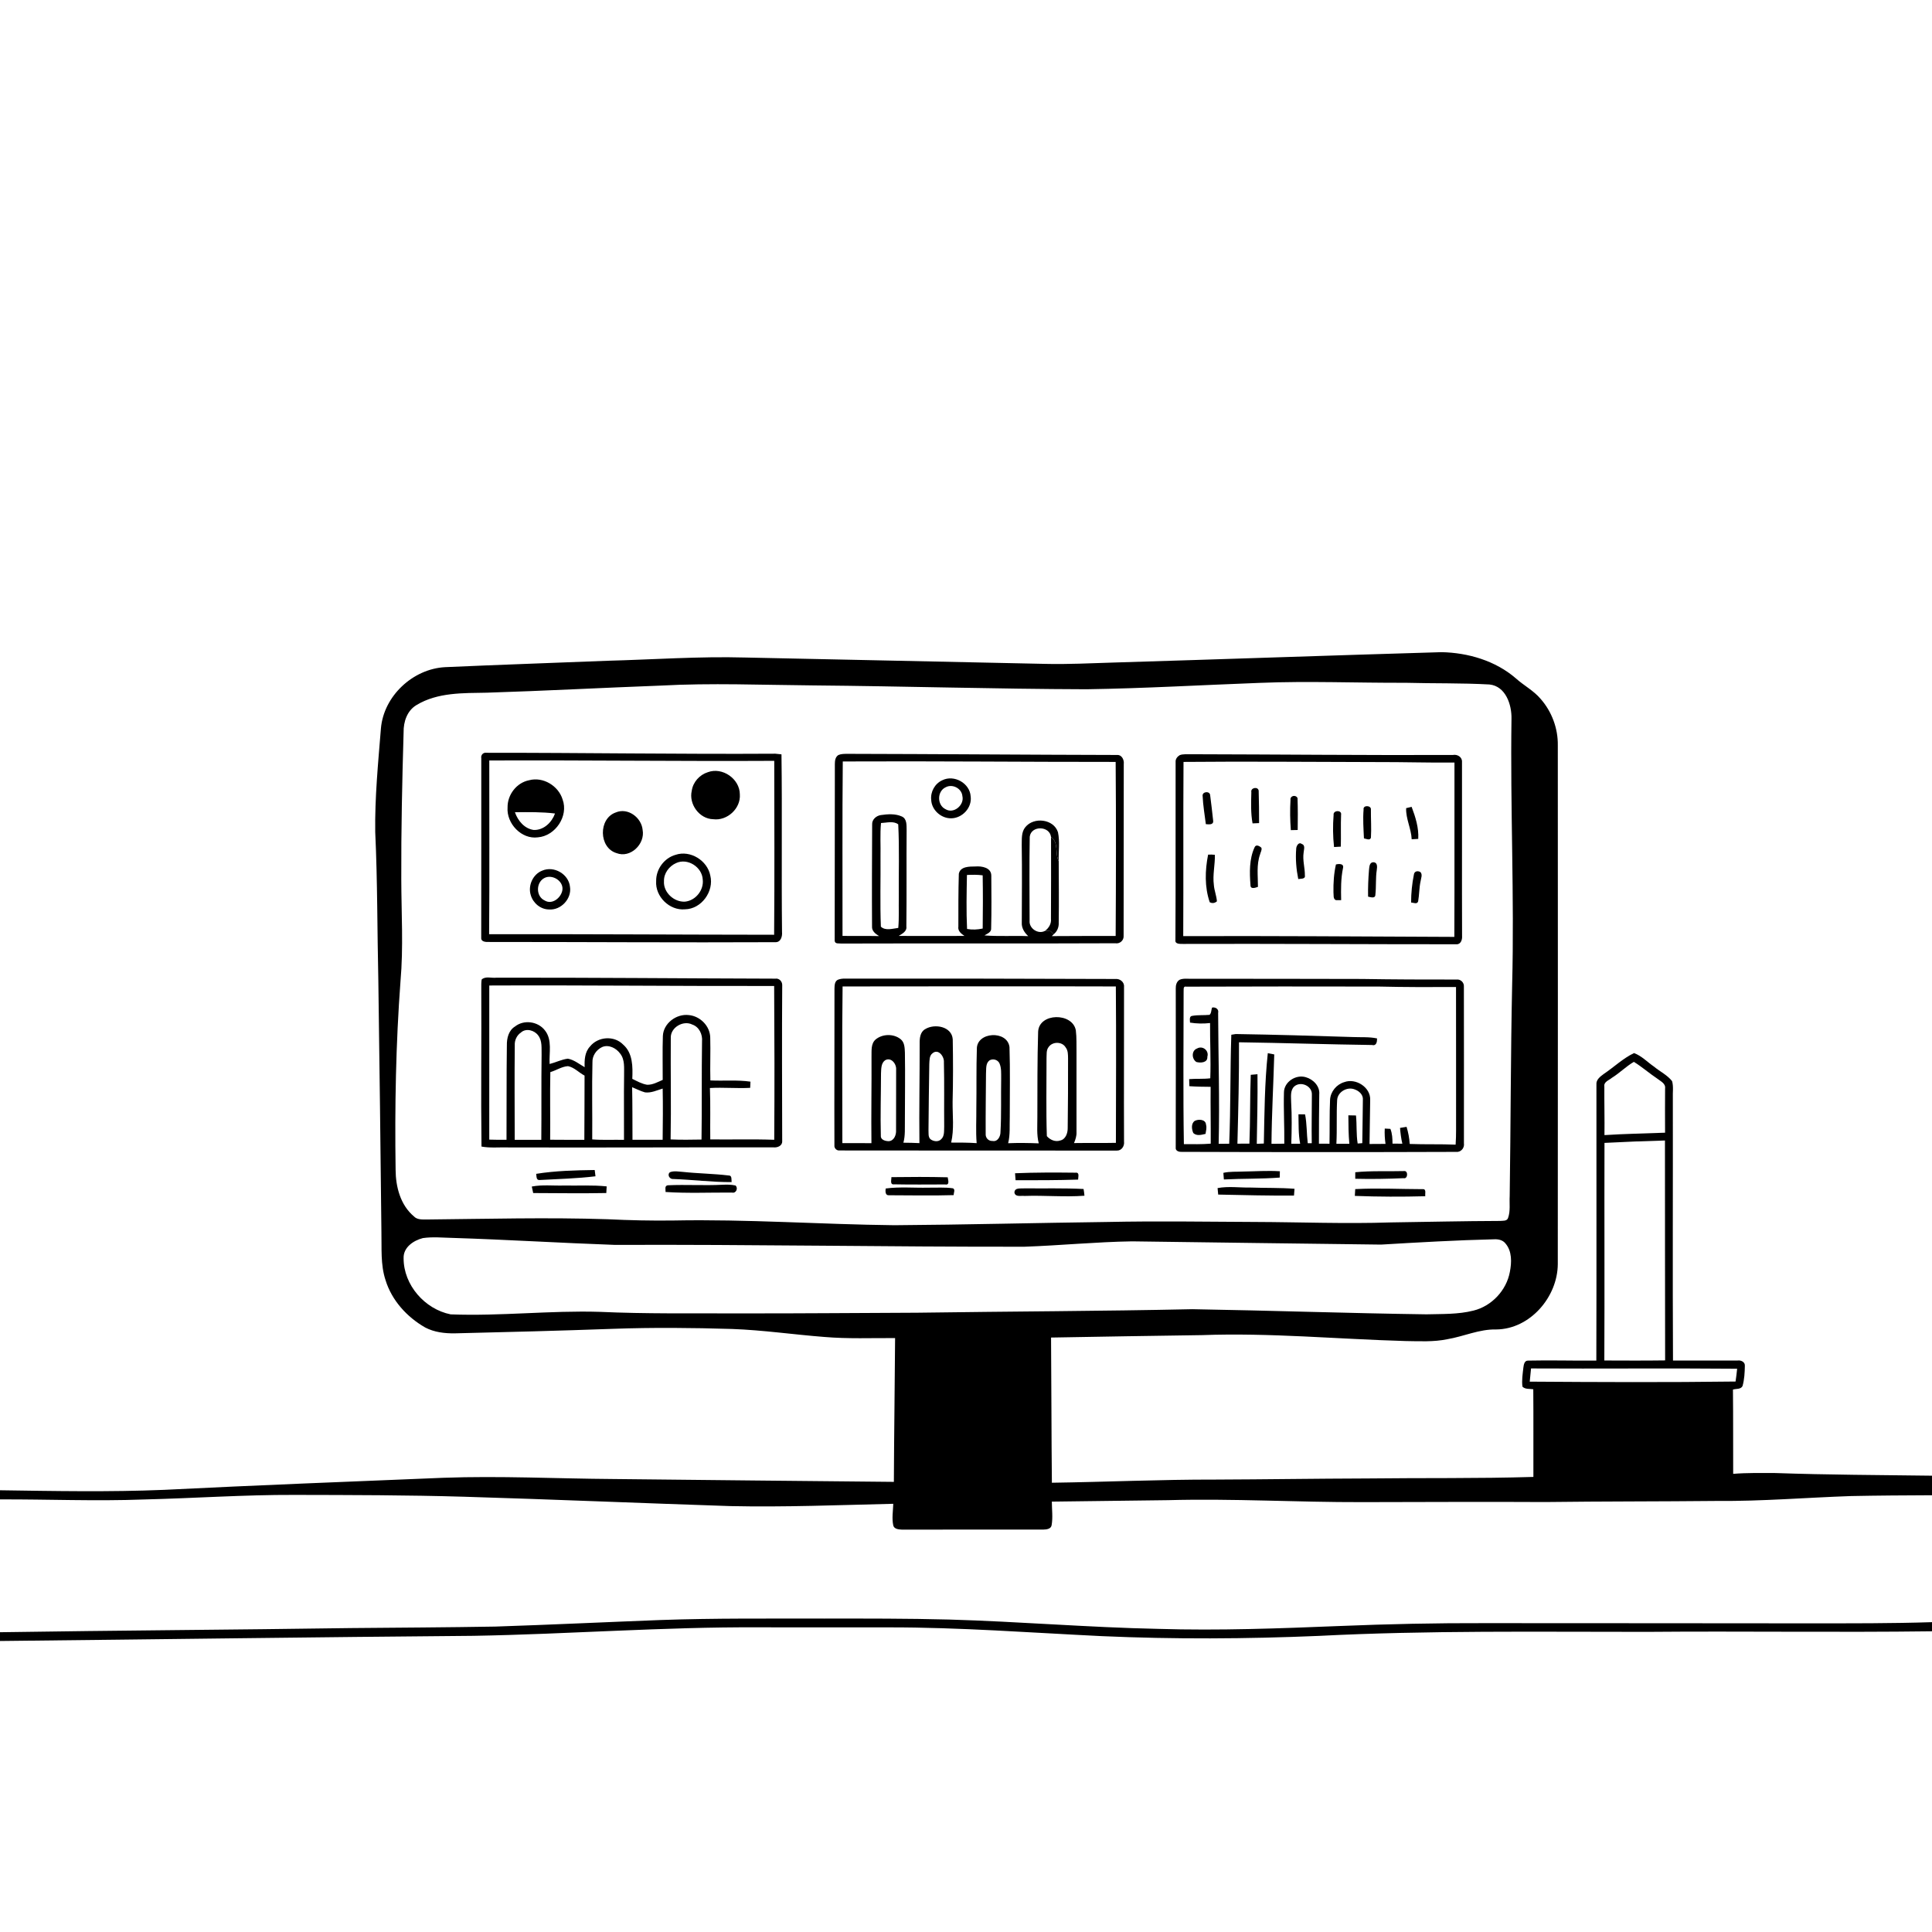
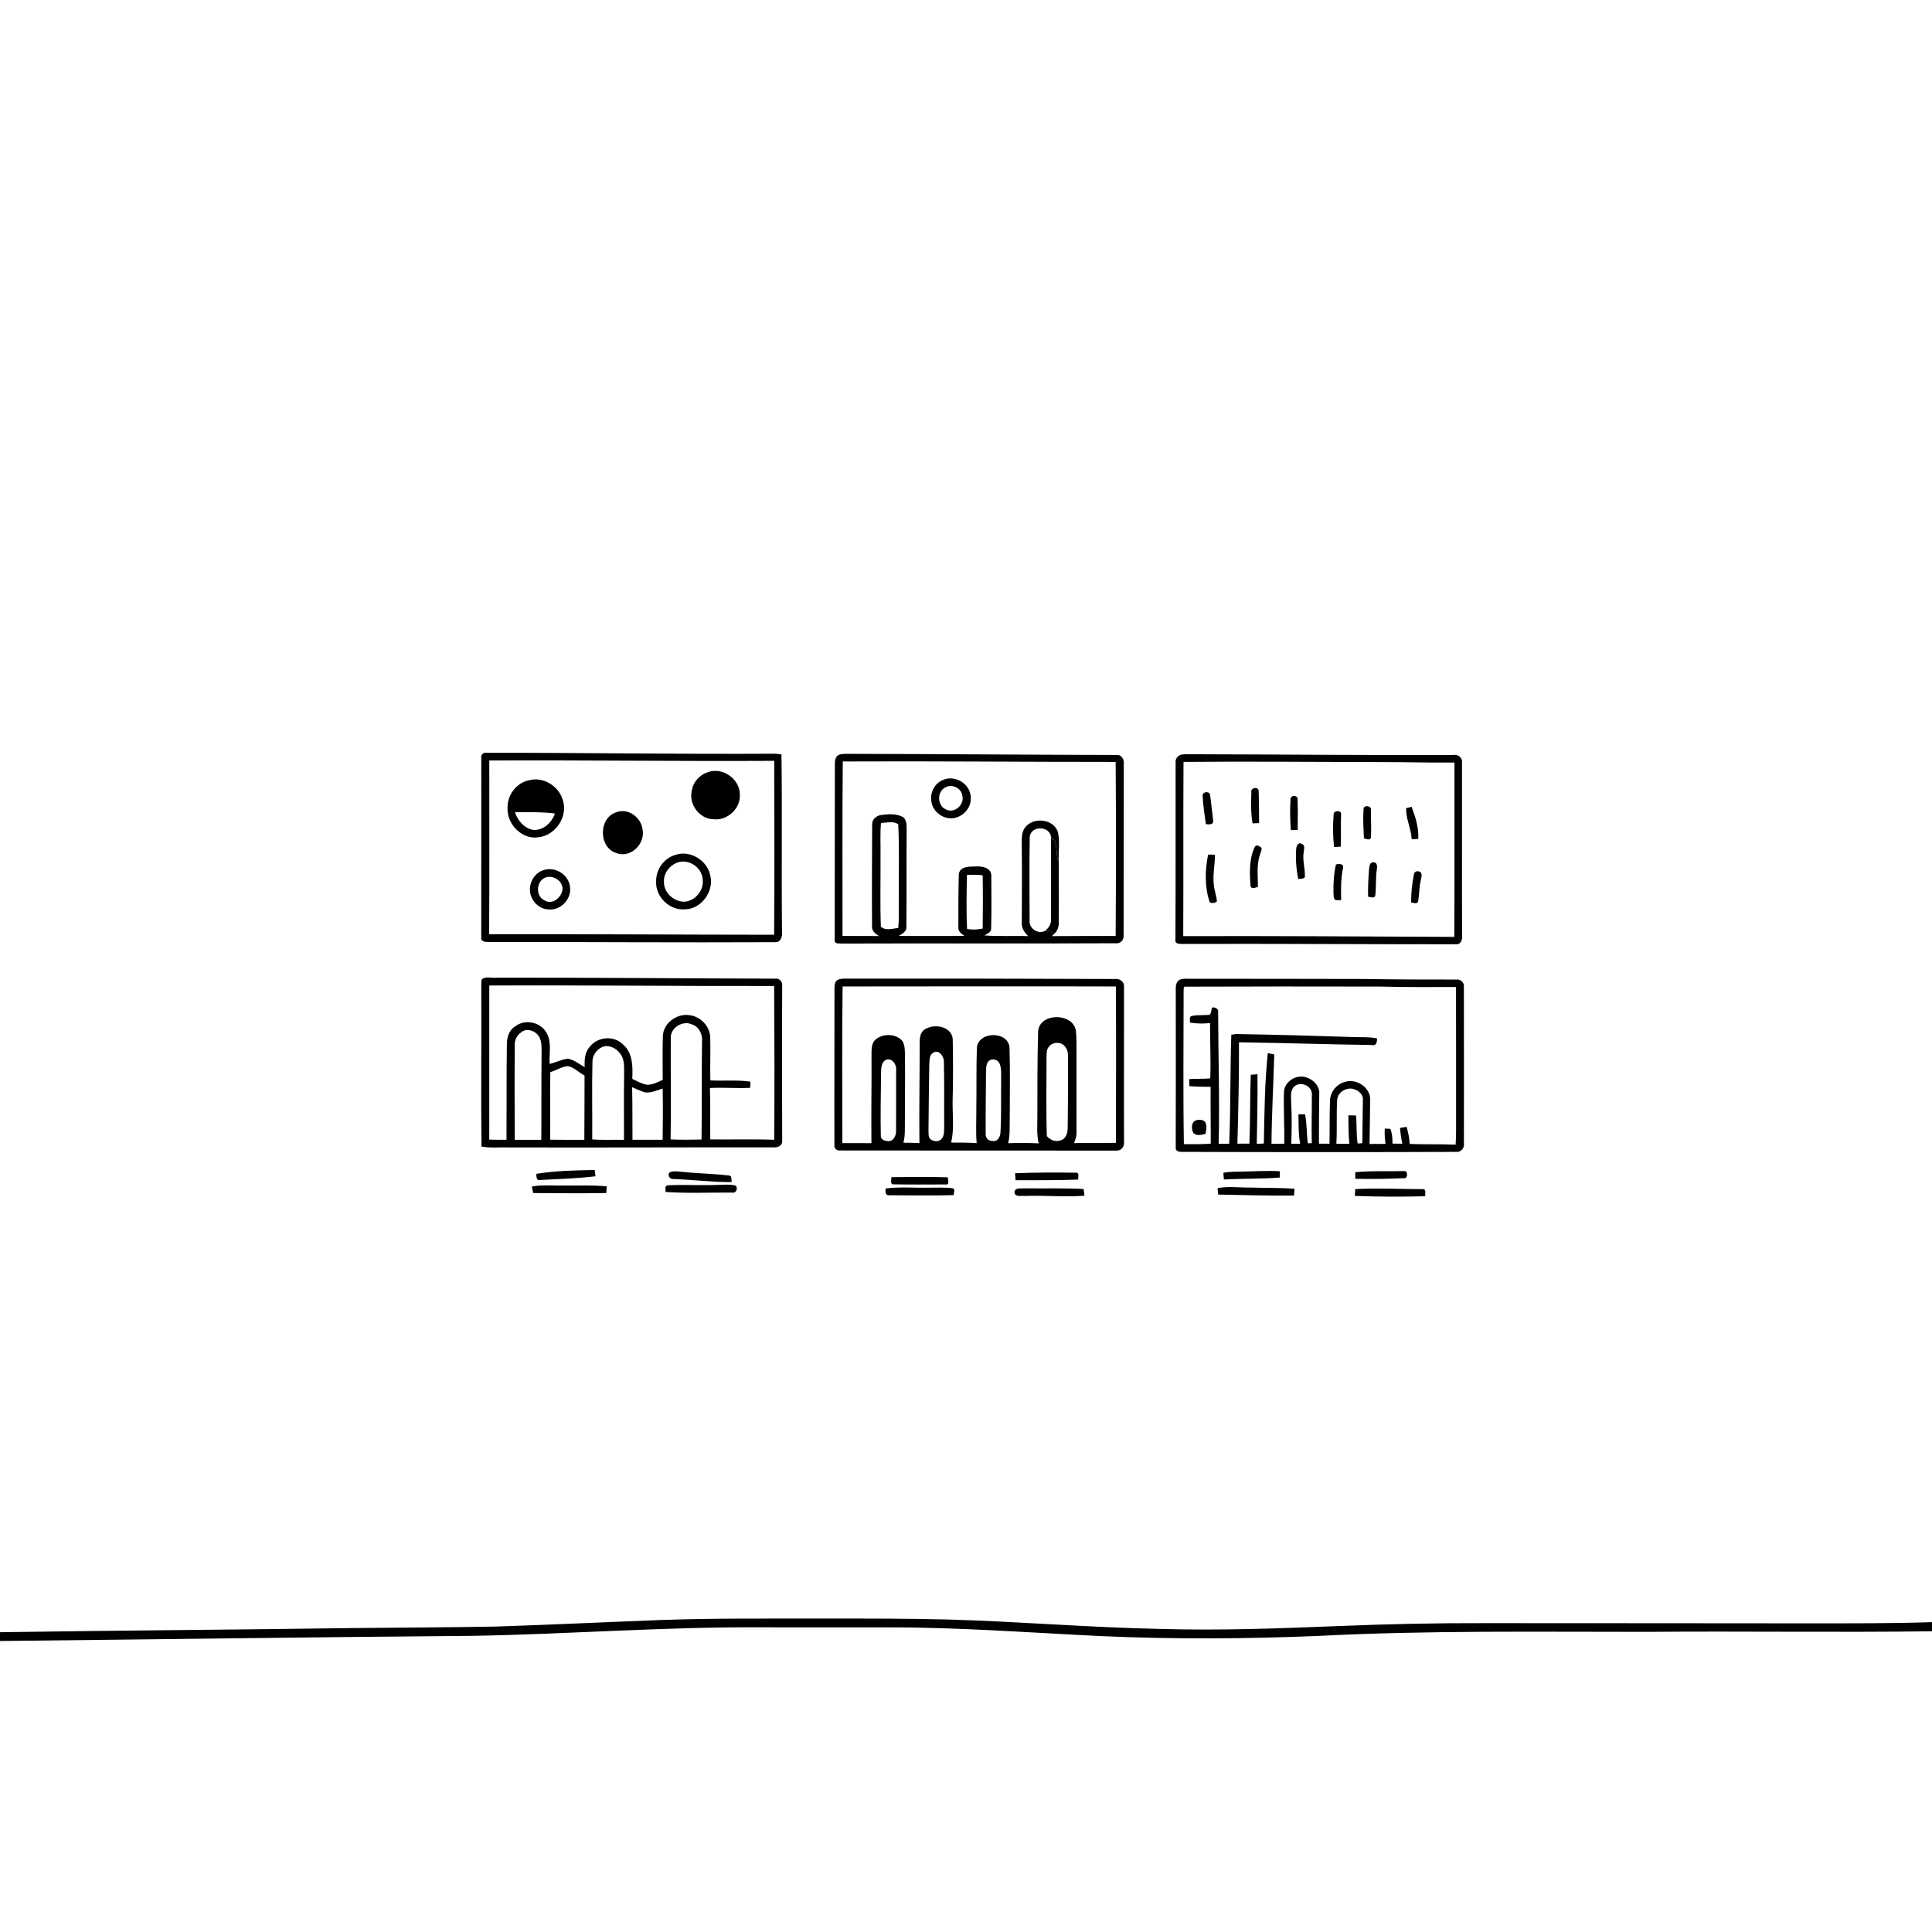
<svg xmlns="http://www.w3.org/2000/svg" viewBox="0 0 1024 1024" version="1.1">
  <g id="Parent-Group">
    <g id="Group-rgba(0,0,0,0)" fill="rgba(0,0,0,0)">
      <path fill="rgba(0,0,0,0)" opacity="1.00" d=" M 0.00 0.00 L 1024.00 0.00 L 1024.00 782.15 C 996.33 781.79 968.64 781.71 940.98 780.74 C 933.52 780.72 926.05 780.57 918.62 781.17 C 918.56 766.28 918.66 751.40 918.50 736.51 C 920.16 735.97 922.64 736.50 923.58 734.63 C 924.57 731.15 924.74 727.46 924.81 723.87 C 924.94 721.86 922.73 720.85 921.02 721.10 C 909.59 721.14 898.16 721.08 886.72 721.11 C 886.48 674.76 886.72 628.41 886.64 582.07 C 886.51 579.06 887.07 575.95 886.24 573.02 C 883.69 569.76 879.78 567.94 876.64 565.32 C 873.13 562.93 870.12 559.63 866.07 558.15 C 860.20 560.95 855.46 565.58 850.08 569.18 C 848.21 570.57 845.88 572.23 846.14 574.88 C 846.11 623.63 846.23 672.39 846.09 721.15 C 834.05 721.26 822.00 720.87 809.97 721.15 C 807.95 721.03 807.61 723.36 807.42 724.86 C 807.05 728.19 806.49 731.59 806.93 734.95 C 808.43 736.47 810.73 736.01 812.67 736.34 C 812.80 751.83 812.69 767.31 812.73 782.80 C 783.17 783.70 753.60 783.26 724.03 783.62 C 697.36 783.69 670.69 784.12 644.02 784.21 C 615.18 784.15 586.36 785.48 557.52 785.88 C 557.26 760.23 557.29 734.58 557.08 708.93 C 583.76 708.43 610.44 708.03 637.12 707.64 C 673.12 706.32 709.05 709.77 745.02 710.78 C 752.38 710.87 759.84 711.32 767.11 709.81 C 775.81 708.36 784.05 704.42 793.02 704.64 C 810.96 704.49 825.58 687.41 825.66 669.98 C 825.69 578.32 825.74 486.67 825.67 395.01 C 825.80 386.06 822.48 377.15 816.58 370.44 C 812.89 366.05 807.70 363.38 803.48 359.58 C 792.66 350.21 778.17 345.95 764.05 345.66 C 706.03 347.36 648.03 349.42 590.02 351.17 C 578.01 351.52 566.01 352.17 554.00 351.87 C 500.98 350.82 447.97 349.55 394.95 348.50 C 370.59 347.82 346.27 349.58 321.94 350.22 C 293.26 351.37 264.56 352.32 235.88 353.61 C 218.82 354.52 203.38 368.91 201.90 386.04 C 200.43 404.33 198.62 422.63 198.88 441.00 C 200.11 467.30 199.93 493.63 200.53 519.95 C 201.16 564.28 201.69 608.63 202.16 652.97 C 202.37 661.48 201.62 670.25 204.34 678.48 C 207.64 689.24 215.69 698.07 225.35 703.59 C 230.13 706.11 235.65 706.77 240.99 706.70 C 269.02 706.04 297.04 705.31 325.06 704.30 C 346.02 703.55 367.01 703.74 387.97 704.38 C 404.38 704.96 420.65 707.36 437.01 708.62 C 449.45 709.67 461.95 709.14 474.42 709.21 C 474.26 734.61 473.88 760.01 473.77 785.42 C 424.18 784.89 374.59 784.51 324.99 783.91 C 294.97 783.71 264.94 782.16 234.91 783.26 C 185.59 785.28 136.27 787.19 86.96 789.65 C 57.99 790.85 28.98 790.29 0.00 789.87 L 0.00 0.00 Z" />
      <path fill="rgba(0,0,0,0)" opacity="1.00" d=" M 501.26 417.25 C 504.86 415.32 509.74 417.89 510.09 421.95 C 511.22 426.67 505.51 431.56 501.15 428.89 C 496.59 426.72 496.61 419.34 501.26 417.25 Z" />
      <path fill="rgba(0,0,0,0)" opacity="1.00" d=" M 854.30 571.29 C 858.40 568.76 861.83 565.24 865.97 562.80 C 870.34 565.48 874.20 568.92 878.48 571.76 C 880.20 573.14 882.92 574.26 882.53 576.96 C 882.50 584.75 882.46 592.55 882.52 600.35 C 871.81 600.76 861.09 600.94 850.40 601.63 C 850.51 593.06 850.28 584.48 850.34 575.91 C 849.92 573.38 852.76 572.61 854.30 571.29 Z" />
      <path fill="rgba(0,0,0,0)" opacity="1.00" d=" M 708.71 583.06 C 708.96 578.71 714.04 575.83 717.99 577.40 C 720.37 578.22 722.63 580.27 722.35 583.01 C 722.23 590.64 722.19 598.27 722.04 605.90 C 721.43 605.94 720.20 606.04 719.59 606.09 C 718.78 601.19 719.21 596.16 718.70 591.22 C 717.69 591.20 715.67 591.16 714.66 591.14 C 714.68 596.17 714.72 601.21 715.18 606.23 C 712.88 606.22 710.59 606.22 708.31 606.24 C 708.72 598.51 708.28 590.77 708.71 583.06 Z" />
      <path fill="rgba(0,0,0,0)" opacity="1.00" d=" M 76.02 794.76 C 102.69 794.13 129.32 792.23 156.01 792.33 C 186.02 792.39 216.04 792.41 246.05 793.30 C 293.05 794.71 340.04 796.71 387.04 798.26 C 415.85 798.89 444.65 797.71 473.45 797.04 C 473.34 800.86 472.63 804.77 473.46 808.55 C 473.97 810.46 476.30 810.63 477.95 810.73 C 502.99 810.70 528.03 810.68 553.07 810.70 C 554.73 810.67 557.09 810.38 557.39 808.35 C 558.10 804.24 557.50 800.03 557.50 795.89 C 578.01 795.68 598.53 795.33 619.04 795.12 C 653.36 794.18 687.66 796.26 721.98 796.16 C 754.33 796.12 786.67 795.93 819.02 796.11 C 849.34 795.73 879.67 795.84 910.00 795.53 C 933.72 795.74 957.37 793.75 981.06 792.94 C 995.37 792.65 1009.69 792.57 1024.00 792.51 L 1024.00 859.78 C 1002.66 860.48 981.30 860.39 959.96 860.41 C 902.32 860.40 844.69 860.28 787.05 860.30 C 761.37 860.22 735.69 860.76 710.03 861.82 C 678.05 863.11 646.04 864.30 614.03 863.34 C 576.98 862.59 540.04 859.44 503.01 858.39 C 481.01 857.82 459.00 857.86 436.99 857.88 C 407.98 857.92 378.96 857.62 349.96 858.65 C 320.81 859.76 291.68 861.16 262.52 862.12 C 237.00 862.56 211.47 862.68 185.94 862.91 C 123.96 863.82 61.98 864.16 0.00 865.11 L 0.00 794.71 C 25.34 794.62 50.68 795.72 76.02 794.76 Z" />
      <path fill="rgba(0,0,0,0)" opacity="1.00" d=" M 250.98 867.02 C 301.35 866.15 351.65 862.25 402.04 862.52 C 425.03 862.51 448.02 862.53 471.02 862.54 C 508.70 862.49 546.29 865.37 583.90 867.18 C 622.23 868.89 660.64 868.68 698.97 867.06 C 756.93 864.09 814.98 864.95 872.99 864.92 C 923.33 864.49 973.67 865.27 1024.00 864.62 L 1024.00 1024.00 L 0.00 1024.00 L 0.00 869.76 C 83.66 868.89 167.32 867.70 250.98 867.02 Z" />
    </g>
    <g id="Group-000000" fill="#000000">
-       <path fill="#000000" opacity="1.00" d=" M 590.02 351.17 C 648.03 349.42 706.03 347.36 764.05 345.66 C 778.17 345.95 792.66 350.21 803.48 359.58 C 807.70 363.38 812.89 366.05 816.58 370.44 C 822.48 377.15 825.80 386.06 825.67 395.01 C 825.74 486.67 825.69 578.32 825.66 669.98 C 825.58 687.41 810.96 704.49 793.02 704.64 C 784.05 704.42 775.81 708.36 767.11 709.81 C 759.84 711.32 752.38 710.87 745.02 710.78 C 709.05 709.77 673.12 706.32 637.12 707.64 C 610.44 708.03 583.76 708.43 557.08 708.93 C 557.29 734.58 557.26 760.23 557.52 785.88 C 586.36 785.48 615.18 784.15 644.02 784.21 C 670.69 784.12 697.36 783.69 724.03 783.62 C 753.60 783.26 783.17 783.70 812.73 782.80 C 812.69 767.31 812.80 751.83 812.67 736.34 C 810.73 736.01 808.43 736.47 806.93 734.95 C 806.49 731.59 807.05 728.19 807.42 724.86 C 807.61 723.36 807.95 721.03 809.97 721.15 C 822.00 720.87 834.05 721.26 846.09 721.15 C 846.23 672.39 846.11 623.63 846.14 574.88 C 845.88 572.23 848.21 570.57 850.08 569.18 C 855.46 565.58 860.20 560.95 866.07 558.15 C 870.12 559.63 873.13 562.93 876.64 565.32 C 879.78 567.94 883.69 569.76 886.24 573.02 C 887.07 575.95 886.51 579.06 886.64 582.07 C 886.72 628.41 886.48 674.76 886.72 721.11 C 898.16 721.08 909.59 721.14 921.02 721.10 C 922.73 720.85 924.94 721.86 924.81 723.87 C 924.74 727.46 924.57 731.15 923.58 734.63 C 922.64 736.50 920.16 735.97 918.50 736.51 C 918.66 751.40 918.56 766.28 918.62 781.17 C 926.05 780.57 933.52 780.72 940.98 780.74 C 968.64 781.71 996.33 781.79 1024.00 782.15 L 1024.00 792.51 C 1009.69 792.57 995.37 792.65 981.06 792.94 C 957.37 793.75 933.72 795.74 910.00 795.53 C 879.67 795.84 849.34 795.73 819.02 796.11 C 786.67 795.93 754.33 796.12 721.98 796.16 C 687.66 796.26 653.36 794.18 619.04 795.12 C 598.53 795.33 578.01 795.68 557.50 795.89 C 557.50 800.03 558.10 804.24 557.39 808.35 C 557.09 810.38 554.73 810.67 553.07 810.70 C 528.03 810.68 502.99 810.70 477.95 810.73 C 476.30 810.63 473.97 810.46 473.46 808.55 C 472.63 804.77 473.34 800.86 473.45 797.04 C 444.65 797.71 415.85 798.89 387.04 798.26 C 340.04 796.71 293.05 794.71 246.05 793.30 C 216.04 792.41 186.02 792.39 156.01 792.33 C 129.32 792.23 102.69 794.13 76.02 794.76 C 50.68 795.72 25.34 794.62 0.00 794.71 L 0.00 789.87 C 28.98 790.29 57.99 790.85 86.96 789.65 C 136.27 787.19 185.59 785.28 234.91 783.26 C 264.94 782.16 294.97 783.71 324.99 783.91 C 374.59 784.51 424.18 784.89 473.77 785.42 C 473.88 760.01 474.26 734.61 474.42 709.21 C 461.95 709.14 449.45 709.67 437.01 708.62 C 420.65 707.36 404.38 704.96 387.97 704.38 C 367.01 703.74 346.02 703.55 325.06 704.30 C 297.04 705.31 269.02 706.04 240.99 706.70 C 235.65 706.77 230.13 706.11 225.35 703.59 C 215.69 698.07 207.64 689.24 204.34 678.48 C 201.62 670.25 202.37 661.48 202.16 652.97 C 201.69 608.63 201.16 564.28 200.53 519.95 C 199.93 493.63 200.11 467.30 198.88 441.00 C 198.62 422.63 200.43 404.33 201.90 386.04 C 203.38 368.91 218.82 354.52 235.88 353.61 C 264.56 352.32 293.26 351.37 321.94 350.22 C 346.27 349.58 370.59 347.82 394.95 348.50 C 447.97 349.55 500.98 350.82 554.00 351.87 C 566.01 352.17 578.01 351.52 590.02 351.17 M 667.60 361.94 C 637.05 363.08 606.51 364.86 575.94 365.32 C 527.63 365.18 479.34 363.71 431.03 363.28 C 404.01 363.06 376.97 361.91 349.97 363.39 C 319.33 364.53 288.72 366.18 258.07 367.14 C 245.51 367.37 231.93 366.93 220.79 373.67 C 215.78 376.63 213.82 382.53 213.92 388.09 C 213.15 414.05 212.59 440.03 212.69 466.00 C 212.73 484.03 213.86 502.09 212.27 520.08 C 209.79 553.32 209.20 586.68 209.68 620.00 C 209.72 629.00 212.22 638.69 219.37 644.70 C 221.07 646.51 223.69 646.35 225.97 646.36 C 257.99 646.05 290.02 645.18 322.04 646.22 C 333.67 646.78 345.31 647.05 356.96 646.89 C 396.01 646.13 435.01 648.96 474.05 649.39 C 511.70 649.14 549.34 648.14 586.98 647.67 C 612.99 647.12 639.01 647.53 665.02 647.66 C 689.02 647.74 713.03 648.71 737.03 647.91 C 756.33 647.64 775.63 647.18 794.93 647.12 C 796.39 646.96 798.65 647.36 799.29 645.59 C 800.64 641.89 799.95 637.82 800.17 633.96 C 800.73 596.64 800.67 559.31 801.47 521.99 C 802.69 474.99 800.43 427.97 801.12 380.96 C 801.29 373.52 798.06 363.70 789.48 362.79 C 774.66 361.96 759.80 362.30 744.96 361.89 C 719.17 361.98 693.38 360.89 667.60 361.94 M 854.30 571.29 C 852.76 572.61 849.92 573.38 850.34 575.91 C 850.28 584.48 850.51 593.06 850.40 601.63 C 861.09 600.94 871.81 600.76 882.52 600.35 C 882.46 592.55 882.50 584.75 882.53 576.96 C 882.92 574.26 880.20 573.14 878.48 571.76 C 874.20 568.92 870.34 565.48 865.97 562.80 C 861.83 565.24 858.40 568.76 854.30 571.29 M 850.41 605.76 C 850.30 644.20 850.51 682.65 850.33 721.09 C 861.07 721.13 871.81 721.19 882.55 721.04 C 882.55 682.19 882.41 643.34 882.46 604.49 C 871.77 604.77 861.09 605.20 850.41 605.76 M 224.14 656.21 C 219.13 657.49 213.67 661.15 213.92 666.96 C 213.90 681.07 225.15 693.90 238.85 696.64 C 265.23 697.67 291.59 694.50 317.97 695.31 C 342.31 696.41 366.68 696.04 391.03 696.12 C 422.71 696.20 454.38 695.87 486.05 695.77 C 534.69 695.07 583.34 694.96 631.97 693.90 C 673.33 694.59 714.66 696.05 756.02 696.62 C 764.34 696.39 772.82 696.71 780.95 694.65 C 790.62 692.28 798.46 683.91 800.26 674.13 C 801.24 669.09 801.47 663.16 797.91 659.04 C 796.49 657.23 794.13 656.74 791.96 656.85 C 771.95 657.32 751.97 658.48 731.99 659.66 C 688.00 659.16 644.00 658.50 600.01 657.94 C 580.97 658.24 562.00 660.12 542.98 660.79 C 470.65 660.90 398.32 659.53 325.99 659.82 C 297.30 658.81 268.64 657.02 239.95 656.12 C 234.69 656.00 229.37 655.46 224.14 656.21 M 811.48 725.30 C 811.23 727.62 811.00 729.95 810.79 732.30 C 847.15 732.55 883.53 732.72 919.88 732.24 C 920.22 729.98 920.49 727.72 920.72 725.46 C 884.31 725.13 847.89 725.50 811.48 725.30 Z" />
      <path fill="#000000" opacity="1.00" d=" M 444.38 400.17 C 445.82 399.56 447.41 399.57 448.95 399.55 C 496.68 399.64 544.40 400.05 592.13 400.15 C 594.62 400.04 595.90 402.80 595.62 404.97 C 595.56 435.28 595.59 465.59 595.54 495.89 C 595.78 498.39 593.55 500.39 591.08 499.95 C 542.73 500.17 494.37 499.94 446.01 500.10 C 444.76 499.91 442.55 500.49 442.40 498.65 C 442.39 467.43 442.47 436.19 442.49 404.96 C 442.49 403.20 442.73 401.18 444.38 400.17 M 446.69 403.59 C 446.39 434.41 446.59 465.24 446.55 496.06 C 453.01 496.15 459.47 496.01 465.94 496.14 C 464.09 495.01 462.02 493.49 462.20 491.06 C 462.08 473.04 462.19 455.01 462.26 436.99 C 462.10 434.36 464.45 432.35 466.89 432.00 C 470.55 431.48 474.56 431.19 478.01 432.76 C 480.78 434.02 480.46 437.43 480.53 439.97 C 480.39 457.00 480.60 474.02 480.39 491.04 C 480.76 493.69 478.17 494.88 476.34 496.06 C 487.96 496.11 499.57 496.08 511.19 496.06 C 509.47 494.88 507.56 493.46 507.95 491.07 C 507.95 481.75 507.92 472.42 508.20 463.11 C 508.98 459.15 513.87 459.29 517.00 459.25 C 520.33 458.98 525.39 459.80 525.41 464.09 C 525.47 473.38 525.57 482.67 525.33 491.95 C 525.54 494.16 523.25 494.83 521.78 495.79 C 529.50 496.40 537.26 495.88 544.99 496.17 C 542.94 494.30 541.36 491.79 541.57 488.91 C 541.60 475.26 541.76 461.61 541.54 447.96 C 541.63 444.73 541.25 441.06 543.45 438.41 C 547.90 432.85 558.52 434.04 560.75 441.11 C 561.80 446.13 560.98 451.34 561.14 456.44 C 559.02 452.34 561.32 446.64 557.07 443.64 C 556.36 437.61 546.49 437.45 545.78 443.50 C 545.53 458.30 545.68 473.11 545.71 487.92 C 545.27 492.04 550.21 495.39 553.88 493.38 C 554.84 493.41 555.81 493.46 556.79 493.51 C 557.21 493.92 558.07 494.75 558.50 495.17 L 557.49 496.16 C 568.76 496.04 580.04 496.12 591.32 496.08 C 591.51 465.33 591.56 434.57 591.32 403.83 C 543.11 403.86 494.89 403.35 446.69 403.59 M 466.95 436.22 C 466.39 442.13 466.82 448.08 466.69 454.01 C 466.79 466.39 466.40 478.79 466.88 491.15 C 469.29 493.47 473.15 492.17 476.10 491.82 C 476.59 486.54 476.27 481.24 476.38 475.95 C 476.26 462.94 476.74 449.90 476.08 436.92 C 473.55 434.98 469.90 436.11 466.95 436.22 M 512.56 492.37 C 515.31 492.87 518.12 492.74 520.85 492.14 C 520.98 482.74 521.00 473.34 520.84 463.94 C 518.07 463.57 515.27 463.61 512.50 463.75 C 512.32 473.28 512.11 482.84 512.56 492.37 Z" />
      <path fill="#000000" opacity="1.00" d=" M 375.17 409.28 C 382.89 406.41 392.10 412.79 392.13 421.03 C 392.68 428.52 385.43 435.16 378.03 434.20 C 370.65 434.04 364.97 426.18 366.65 419.11 C 367.29 414.52 370.79 410.65 375.17 409.28 Z" />
      <path fill="#000000" opacity="1.00" d=" M 280.42 413.55 C 287.83 411.54 296.02 416.51 298.20 423.77 C 301.43 432.58 294.33 443.08 285.07 443.81 C 276.37 444.97 268.40 436.48 269.02 427.96 C 268.93 421.25 273.75 414.86 280.42 413.55 M 272.93 430.50 C 274.44 434.98 278.00 439.26 282.93 439.90 C 288.20 440.06 292.48 435.89 294.17 431.17 C 287.12 430.31 280.01 430.42 272.93 430.50 Z" />
      <path fill="#000000" opacity="1.00" d=" M 499.43 413.55 C 505.67 410.43 514.03 415.09 514.47 422.09 C 515.29 428.10 510.02 433.72 504.06 433.72 C 498.76 433.77 493.78 429.30 493.56 423.96 C 493.09 419.67 495.49 415.33 499.43 413.55 M 501.26 417.25 C 496.61 419.34 496.59 426.72 501.15 428.89 C 505.51 431.56 511.22 426.67 510.09 421.95 C 509.74 417.89 504.86 415.32 501.26 417.25 Z" />
      <path fill="#000000" opacity="1.00" d=" M 722.73 429.10 C 722.29 426.56 726.86 426.81 726.61 429.07 C 726.56 434.03 726.93 439.03 726.62 443.99 C 726.13 445.66 724.06 444.56 722.92 444.35 C 722.69 439.27 722.31 434.17 722.73 429.10 Z" />
      <path fill="#000000" opacity="1.00" d=" M 745.29 428.33 C 746.02 428.16 747.47 427.82 748.19 427.65 C 750.24 433.04 752.05 438.81 751.70 444.63 C 750.53 444.71 749.37 444.78 748.22 444.84 C 747.99 439.21 745.04 433.89 745.29 428.33 Z" />
      <path fill="#000000" opacity="1.00" d=" M 326.40 430.61 C 332.80 427.89 340.01 433.32 340.61 439.88 C 342.00 447.32 334.17 455.02 326.78 452.17 C 317.30 449.34 317.09 433.80 326.40 430.61 Z" />
      <path fill="#000000" opacity="1.00" d=" M 706.84 431.94 C 706.47 429.36 711.32 429.18 710.80 431.85 C 710.57 437.48 710.82 443.11 710.66 448.74 C 709.46 448.82 708.26 448.88 707.07 448.94 C 706.45 443.30 706.39 437.59 706.84 431.94 Z" />
      <path fill="#000000" opacity="1.00" d=" M 687.01 449.95 C 686.98 448.56 688.26 446.03 689.94 447.31 C 692.04 448.00 691.02 450.35 690.94 451.95 C 690.34 455.97 691.66 459.95 691.61 463.98 C 692.01 466.10 689.33 465.63 688.10 465.92 C 687.05 460.68 686.59 455.28 687.01 449.95 Z" />
      <path fill="#000000" opacity="1.00" d=" M 725.61 460.93 C 725.80 459.38 725.82 457.03 727.94 457.00 C 730.17 457.08 729.96 459.50 729.72 461.08 C 729.05 465.42 729.47 469.84 728.98 474.19 C 728.97 476.42 726.47 475.51 725.11 475.24 C 725.03 470.46 725.21 465.69 725.61 460.93 Z" />
      <path fill="#000000" opacity="1.00" d=" M 708.07 458.19 C 709.56 457.80 712.42 457.61 711.83 460.05 C 710.65 465.67 710.72 471.39 710.84 477.10 C 710.15 477.10 708.78 477.11 708.09 477.11 C 706.42 476.48 706.97 474.29 706.76 472.93 C 706.67 467.99 706.98 463.02 708.07 458.19 Z" />
      <path fill="#000000" opacity="1.00" d=" M 287.38 461.46 C 293.59 458.75 301.41 463.27 302.10 470.00 C 303.14 476.31 297.31 482.55 290.96 482.03 C 286.52 482.01 282.55 478.66 281.33 474.47 C 279.71 469.46 282.42 463.36 287.38 461.46 M 288.34 465.47 C 284.01 467.94 284.03 475.14 288.68 477.27 C 292.57 479.67 297.19 475.99 298.02 472.09 C 299.10 467.05 292.59 463.00 288.34 465.47 Z" />
      <path fill="#000000" opacity="1.00" d=" M 255.29 519.17 C 257.31 517.26 260.54 518.51 263.06 518.20 C 312.38 518.10 361.70 518.59 411.01 518.71 C 412.96 518.41 414.61 520.19 414.59 522.06 C 414.40 549.68 414.52 577.32 414.58 604.94 C 414.65 607.32 412.05 608.34 410.03 608.13 C 363.02 608.05 316.01 608.31 269.00 608.16 C 264.40 608.04 259.75 608.54 255.20 607.70 C 254.85 579.81 255.24 551.89 255.09 523.99 C 255.09 522.38 255.04 520.76 255.29 519.17 M 259.33 522.34 C 259.28 549.57 259.37 576.79 259.32 604.02 C 262.37 604.14 265.41 604.12 268.46 604.11 C 268.57 587.42 268.41 570.72 268.65 554.03 C 268.58 550.31 269.56 546.14 272.96 544.07 C 277.71 540.29 285.17 541.36 288.83 546.14 C 292.84 551.20 290.96 558.02 291.31 563.94 C 294.57 563.13 297.62 561.52 300.98 561.12 C 304.31 561.73 306.99 564.00 309.88 565.63 C 309.73 561.81 309.93 557.64 312.69 554.69 C 316.91 549.37 325.48 548.73 330.27 553.64 C 335.47 558.17 335.39 565.50 335.13 571.82 C 337.65 573.04 340.16 574.49 342.97 574.94 C 345.93 575.05 348.60 573.50 351.25 572.36 C 351.29 564.64 351.07 556.92 351.33 549.21 C 351.54 542.38 358.52 537.21 365.09 538.01 C 371.14 538.58 376.37 543.84 376.44 550.00 C 376.65 557.55 376.30 565.10 376.51 572.65 C 383.58 572.99 390.72 572.28 397.76 573.30 C 397.71 574.39 397.66 575.48 397.61 576.58 C 390.50 576.96 383.38 576.26 376.27 576.67 C 376.62 585.74 376.34 594.83 376.46 603.91 C 387.76 604.05 399.06 603.70 410.36 604.11 C 410.56 576.94 410.49 549.76 410.32 522.59 C 359.99 522.71 309.66 522.11 259.33 522.34 M 355.53 549.99 C 355.39 567.97 355.77 585.95 355.44 603.92 C 360.89 604.16 366.36 604.08 371.82 603.98 C 372.08 586.65 371.82 569.32 372.09 551.99 C 372.44 548.32 370.60 544.27 366.94 543.04 C 362.17 540.61 355.39 544.55 355.53 549.99 M 276.15 547.22 C 273.92 548.73 272.68 551.36 272.84 554.05 C 272.66 570.73 272.79 587.43 272.81 604.12 C 277.50 604.15 282.20 604.10 286.90 604.13 C 287.05 589.09 286.85 574.05 287.06 559.01 C 286.94 555.58 287.50 551.68 285.24 548.78 C 283.25 546.05 278.86 544.81 276.15 547.22 M 314.01 563.02 C 313.67 576.64 314.01 590.28 313.89 603.91 C 319.49 604.34 325.12 604.02 330.73 604.14 C 330.80 592.78 330.61 581.41 330.78 570.05 C 330.71 566.13 331.31 561.71 328.70 558.42 C 326.60 555.53 322.61 553.44 319.10 554.98 C 316.07 556.41 313.87 559.60 314.01 563.02 M 291.69 568.24 C 291.42 580.19 291.73 592.13 291.59 604.08 C 297.63 604.19 303.67 604.08 309.71 604.14 C 309.81 592.79 309.78 581.44 309.83 570.09 C 306.84 568.55 304.44 565.74 301.05 565.08 C 297.72 565.29 294.85 567.33 291.69 568.24 M 335.04 576.24 C 335.25 585.53 335.17 594.82 335.23 604.11 C 340.56 604.19 345.89 604.05 351.22 604.10 C 351.32 595.05 351.42 586.00 351.23 576.96 C 348.18 577.88 345.12 579.39 341.86 578.98 C 339.48 578.33 337.31 577.14 335.04 576.24 Z" />
      <path fill="#000000" opacity="1.00" d=" M 444.20 519.24 C 445.40 518.81 446.65 518.63 447.96 518.70 C 495.67 518.65 543.38 518.69 591.08 518.88 C 593.51 518.61 595.98 520.43 595.76 523.01 C 595.81 550.36 595.63 577.71 595.76 605.06 C 596.08 607.35 594.50 609.91 592.01 609.83 C 543.00 609.86 493.97 609.80 444.96 609.77 C 443.41 609.93 442.06 608.53 442.26 607.00 C 442.15 579.34 442.33 551.66 442.29 524.00 C 442.34 522.30 442.35 520.02 444.20 519.24 M 446.47 605.87 C 451.61 605.87 456.74 605.86 461.88 605.90 C 461.70 590.59 462.01 575.27 461.92 559.96 C 462.01 556.91 461.52 553.28 464.03 551.00 C 467.63 547.93 473.58 547.79 477.29 550.74 C 479.48 552.42 479.50 555.41 479.62 557.92 C 479.82 569.94 479.61 581.95 479.61 593.97 C 479.53 597.86 479.87 601.85 478.82 605.66 C 481.65 605.67 484.48 605.74 487.31 605.88 C 487.11 588.24 487.48 570.59 487.44 552.96 C 487.40 550.24 487.72 546.95 490.36 545.47 C 495.31 542.39 504.51 543.99 504.97 550.85 C 505.17 561.89 505.19 572.96 504.90 584.01 C 504.83 591.18 505.79 598.53 504.13 605.59 C 508.63 605.59 513.15 605.58 517.65 605.89 C 517.13 599.60 517.55 593.27 517.48 586.97 C 517.64 576.67 517.41 566.36 517.75 556.06 C 517.51 546.81 533.95 545.91 535.05 554.98 C 535.45 567.30 535.18 579.64 535.20 591.97 C 535.03 596.62 535.49 601.37 534.34 605.93 C 539.74 605.70 545.16 605.79 550.57 606.00 C 549.37 601.44 549.86 596.70 549.82 592.04 C 549.87 576.97 549.77 561.90 550.23 546.84 C 550.69 536.72 568.46 536.58 570.21 546.08 C 570.71 550.01 570.48 553.98 570.57 557.93 C 570.52 571.95 570.61 585.97 570.57 599.99 C 570.68 602.04 570.03 603.98 569.25 605.85 C 576.65 605.73 584.05 605.90 591.45 605.73 C 591.50 578.10 591.65 550.47 591.42 522.84 C 543.14 522.69 494.87 522.82 446.59 522.84 C 446.22 550.51 446.49 578.20 446.47 605.87 M 555.83 554.90 C 554.44 556.60 554.81 558.95 554.68 561.00 C 554.70 574.72 554.40 588.45 554.85 602.17 C 556.58 604.16 559.31 605.38 561.94 604.49 C 564.78 603.88 565.90 600.64 565.90 598.05 C 566.08 585.72 566.10 573.39 566.09 561.06 C 566.05 559.04 566.14 556.83 564.82 555.15 C 562.98 551.98 557.90 551.96 555.83 554.90 M 494.28 558.23 C 492.47 559.57 492.69 562.02 492.54 564.01 C 492.32 575.66 492.25 587.32 492.12 598.97 C 492.23 600.55 491.85 602.46 493.09 603.74 C 494.64 605.00 497.29 605.40 498.79 603.87 C 500.72 602.16 500.31 599.32 500.44 597.02 C 500.34 585.70 500.56 574.36 500.29 563.04 C 500.55 560.04 497.38 555.64 494.28 558.23 M 469.10 561.98 C 466.94 563.53 467.08 566.57 466.95 568.95 C 466.93 580.00 466.57 591.06 466.86 602.11 C 466.77 604.19 469.39 604.84 471.03 604.85 C 473.88 604.71 475.09 601.49 474.93 599.03 C 474.96 588.32 474.96 577.61 474.97 566.91 C 475.21 563.89 472.30 560.12 469.10 561.98 M 524.37 562.08 C 522.30 563.76 522.79 566.66 522.60 569.02 C 522.52 579.64 522.37 590.27 522.43 600.90 C 522.25 603.03 523.87 604.87 526.08 604.74 C 528.85 605.27 530.32 602.25 530.28 599.92 C 530.81 590.61 530.47 581.28 530.64 571.96 C 530.59 569.12 530.90 566.11 529.68 563.45 C 528.67 561.58 526.16 560.94 524.37 562.08 Z" />
      <path fill="#000000" opacity="1.00" d=" M 625.23 519.29 C 627.34 518.39 629.74 518.87 631.98 518.77 C 661.96 518.76 691.94 518.81 721.91 518.87 C 738.64 519.15 755.36 519.20 772.09 519.18 C 774.19 518.94 776.09 520.84 775.89 522.94 C 775.98 550.63 775.89 578.32 775.91 606.01 C 776.23 608.15 774.80 610.19 772.65 610.52 C 723.87 610.70 675.07 610.68 626.29 610.51 C 624.78 610.58 622.89 609.99 623.16 608.11 C 623.17 580.04 623.28 551.96 623.18 523.89 C 623.12 522.17 623.63 520.20 625.23 519.29 M 627.34 525.98 C 627.34 552.79 627.03 579.61 627.48 606.42 C 632.22 606.44 636.97 606.55 641.71 606.16 C 641.78 596.12 641.55 586.08 641.66 576.04 C 637.89 576.01 634.14 575.97 630.39 575.70 C 630.34 574.45 630.31 573.20 630.28 571.96 C 634.00 571.64 637.76 571.98 641.47 571.52 C 641.84 561.77 641.28 551.99 641.36 542.23 C 637.82 542.62 634.25 542.58 630.74 542.00 C 630.73 540.77 630.14 538.51 632.02 538.41 C 635.01 537.89 638.07 538.18 641.08 537.89 C 642.15 536.99 641.91 535.22 642.46 534.01 C 644.29 533.70 646.11 534.84 645.64 536.90 C 645.72 560.02 646.49 583.13 645.91 606.25 C 647.77 606.22 649.63 606.20 651.50 606.20 C 652.31 586.96 651.98 567.67 652.62 548.44 C 653.21 548.34 654.38 548.16 654.96 548.06 C 675.64 548.38 696.31 548.99 716.99 549.65 C 721.28 549.85 725.63 549.48 729.88 550.39 C 729.87 552.24 729.58 554.48 727.10 553.87 C 703.62 553.56 680.16 552.76 656.69 552.43 C 656.79 570.34 656.31 588.26 655.86 606.17 C 657.97 606.16 660.09 606.16 662.21 606.16 C 662.71 594.00 662.46 581.83 662.93 569.67 C 663.82 569.59 665.60 569.44 666.49 569.36 C 666.64 581.65 666.31 593.95 666.12 606.24 C 667.36 606.18 668.61 606.14 669.86 606.10 C 670.19 590.12 670.27 574.10 671.96 558.20 C 673.09 558.42 674.23 558.64 675.38 558.87 C 674.95 574.66 674.03 590.45 673.91 606.25 C 676.17 606.23 678.43 606.21 680.70 606.18 C 680.81 597.14 680.27 588.10 680.52 579.06 C 680.52 573.41 686.85 569.35 692.09 570.94 C 696.04 572.03 699.65 575.71 699.23 580.04 C 699.15 588.75 699.01 597.46 699.06 606.17 C 700.92 606.16 702.79 606.17 704.66 606.20 C 704.82 598.43 704.60 590.66 704.96 582.90 C 705.19 578.61 708.37 574.76 712.47 573.56 C 718.58 571.25 726.57 576.31 726.22 583.04 C 726.10 590.81 726.01 598.57 725.88 606.34 C 728.70 606.29 731.52 606.28 734.35 606.29 C 733.97 603.59 733.80 600.87 733.95 598.16 C 734.70 598.20 736.18 598.28 736.93 598.32 C 737.94 600.80 738.03 603.49 738.06 606.15 C 739.79 606.16 741.52 606.17 743.27 606.18 C 742.62 603.43 742.28 600.62 742.04 597.82 C 743.18 597.60 744.34 597.41 745.51 597.25 C 746.41 600.20 746.99 603.24 747.18 606.32 C 755.28 606.63 763.40 606.34 771.51 606.69 C 771.68 604.11 771.76 601.53 771.75 598.96 C 771.72 573.68 771.79 548.41 771.72 523.14 C 758.15 523.21 744.57 523.22 731.01 522.90 C 696.94 522.79 662.87 522.86 628.81 522.95 C 626.80 522.50 627.50 524.87 627.34 525.98 M 685.96 575.87 C 683.76 577.96 684.32 581.31 684.33 584.05 C 684.77 591.43 684.65 598.82 684.41 606.20 C 685.97 606.20 687.54 606.20 689.11 606.21 C 688.12 601.08 688.33 595.81 688.21 590.61 C 689.37 590.62 690.54 590.64 691.72 590.66 C 692.71 595.70 692.53 600.86 693.13 605.94 C 693.67 605.93 694.73 605.93 695.26 605.92 C 695.10 597.30 695.33 588.68 695.32 580.07 C 695.47 575.47 689.29 572.87 685.96 575.87 M 708.71 583.06 C 708.28 590.77 708.72 598.51 708.31 606.24 C 710.59 606.22 712.88 606.22 715.18 606.23 C 714.72 601.21 714.68 596.17 714.66 591.14 C 715.67 591.16 717.69 591.20 718.70 591.22 C 719.21 596.16 718.78 601.19 719.59 606.09 C 720.20 606.04 721.43 605.94 722.04 605.90 C 722.19 598.27 722.23 590.64 722.35 583.01 C 722.63 580.27 720.37 578.22 717.99 577.40 C 714.04 575.83 708.96 578.71 708.71 583.06 Z" />
      <path fill="#000000" opacity="1.00" d=" M 633.22 594.10 C 635.23 593.04 639.07 593.23 639.22 596.12 C 639.70 597.72 639.20 599.37 638.96 600.98 C 636.83 601.47 634.28 602.24 632.47 600.53 C 631.60 598.54 631.21 595.54 633.22 594.10 Z" />
      <path fill="#000000" opacity="1.00" d=" M 284.19 622.16 C 294.41 620.52 304.87 620.28 315.21 620.13 C 315.31 620.96 315.52 622.62 315.62 623.46 C 305.81 624.64 295.88 624.90 286.01 625.43 C 284.10 625.61 284.42 623.34 284.19 622.16 Z" />
      <path fill="#000000" opacity="1.00" d=" M 355.07 621.31 C 357.29 620.43 359.74 621.01 362.05 621.14 C 370.07 622.00 378.17 622.06 386.18 623.03 C 388.11 622.93 387.61 625.29 387.76 626.54 C 377.45 626.59 367.19 625.26 356.89 624.90 C 354.97 625.14 353.43 622.67 355.07 621.31 Z" />
      <path fill="#000000" opacity="1.00" d=" M 648.41 621.63 C 651.87 620.84 655.44 621.13 658.96 620.94 C 665.43 620.85 671.90 620.37 678.36 620.79 C 678.34 621.63 678.30 623.30 678.28 624.14 C 668.43 624.89 658.54 624.63 648.68 625.14 C 648.61 624.26 648.48 622.51 648.41 621.63 Z" />
      <path fill="#000000" opacity="1.00" d=" M 718.32 621.31 C 726.90 620.45 735.56 620.93 744.17 620.69 C 746.47 620.33 746.26 625.04 743.92 624.46 C 735.39 624.83 726.84 624.99 718.31 624.77 C 718.29 623.61 718.30 622.46 718.32 621.31 Z" />
      <path fill="#000000" opacity="1.00" d=" M 538.00 621.85 C 548.69 621.39 559.41 621.43 570.10 621.55 C 572.36 621.31 571.39 623.90 571.42 625.21 C 560.37 625.57 549.32 625.56 538.27 625.55 C 538.14 624.31 538.05 623.08 538.00 621.85 Z" />
      <path fill="#000000" opacity="1.00" d=" M 472.46 623.91 C 482.40 623.78 492.36 623.73 502.30 623.99 C 502.47 625.36 503.54 628.27 500.95 627.78 C 491.95 627.80 482.93 627.90 473.94 627.72 C 471.50 628.05 472.54 625.26 472.46 623.91 Z" />
      <path fill="#000000" opacity="1.00" d=" M 281.86 628.89 C 287.49 627.81 293.26 628.53 298.96 628.35 C 306.49 628.51 314.04 628.01 321.55 628.81 C 321.50 629.69 321.40 631.45 321.35 632.33 C 308.44 632.58 295.51 632.38 282.60 632.34 C 282.34 631.18 282.09 630.03 281.86 628.89 Z" />
      <path fill="#000000" opacity="1.00" d=" M 352.77 631.78 C 352.84 630.47 352.09 628.52 353.95 628.22 C 363.58 627.78 373.25 628.45 382.90 627.94 C 385.20 627.84 387.55 627.82 389.82 628.34 C 391.36 629.64 390.21 632.62 388.01 632.09 C 376.27 632.01 364.49 632.55 352.77 631.78 Z" />
      <path fill="#000000" opacity="1.00" d=" M 469.44 629.93 C 476.93 628.93 484.51 629.67 492.04 629.49 C 496.39 629.56 500.77 629.19 505.08 629.83 C 506.49 630.46 505.38 632.29 505.49 633.44 C 494.01 633.78 482.51 633.53 471.03 633.51 C 469.13 633.59 469.24 631.19 469.44 629.93 Z" />
      <path fill="#000000" opacity="1.00" d=" M 645.34 629.71 C 651.15 628.62 657.11 629.54 662.98 629.43 C 670.69 629.71 678.42 629.47 686.12 630.08 C 686.02 631.27 685.93 632.48 685.84 633.69 C 672.45 633.76 659.06 633.44 645.67 633.15 C 645.59 632.29 645.42 630.57 645.34 629.71 Z" />
      <path fill="#000000" opacity="1.00" d=" M 537.66 632.04 C 537.83 629.26 541.08 630.07 542.99 629.85 C 553.43 629.97 563.88 629.66 574.31 630.19 C 574.53 631.36 574.67 632.54 574.78 633.76 C 564.21 634.54 553.59 633.50 542.99 633.87 C 541.14 633.62 538.11 634.64 537.66 632.04 Z" />
      <path fill="#000000" opacity="1.00" d=" M 718.30 630.25 C 730.19 629.63 742.15 630.26 754.07 630.28 C 756.17 630.08 755.19 632.83 755.43 634.03 C 743.00 634.36 730.52 634.33 718.09 633.85 C 718.13 632.64 718.20 631.44 718.30 630.25 Z" />
    </g>
    <g id="Group-000000" fill="#000000">
      <path fill="rgba(0,0,0,0)" opacity="1.00" d=" M 667.60 361.94 C 693.38 360.89 719.17 361.98 744.96 361.89 C 759.80 362.30 774.66 361.96 789.48 362.79 C 798.06 363.70 801.29 373.52 801.12 380.96 C 800.43 427.97 802.69 474.99 801.47 521.99 C 800.67 559.31 800.73 596.64 800.17 633.96 C 799.95 637.82 800.64 641.89 799.29 645.59 C 798.65 647.36 796.39 646.96 794.93 647.12 C 775.63 647.18 756.33 647.64 737.03 647.91 C 713.03 648.71 689.02 647.74 665.02 647.66 C 639.01 647.53 612.99 647.12 586.98 647.67 C 549.34 648.14 511.70 649.14 474.05 649.39 C 435.01 648.96 396.01 646.13 356.96 646.89 C 345.31 647.05 333.67 646.78 322.04 646.22 C 290.02 645.18 257.99 646.05 225.97 646.36 C 223.69 646.35 221.07 646.51 219.37 644.70 C 212.22 638.69 209.72 629.00 209.68 620.00 C 209.20 586.68 209.79 553.32 212.27 520.08 C 213.86 502.09 212.73 484.03 212.69 466.00 C 212.59 440.03 213.15 414.05 213.92 388.09 C 213.82 382.53 215.78 376.63 220.79 373.67 C 231.93 366.93 245.51 367.37 258.07 367.14 C 288.72 366.18 319.33 364.53 349.97 363.39 C 376.97 361.91 404.01 363.06 431.03 363.28 C 479.34 363.71 527.63 365.18 575.94 365.32 C 606.51 364.86 637.05 363.08 667.60 361.94 M 255.09 401.90 C 255.03 433.60 255.16 465.31 255.06 497.01 C 254.89 499.21 257.44 499.31 259.02 499.26 C 309.64 499.25 360.27 499.62 410.88 499.38 C 413.83 499.54 414.72 496.33 414.49 493.97 C 414.14 462.59 414.61 431.19 414.20 399.82 C 413.39 399.74 411.76 399.56 410.95 399.48 C 359.94 399.79 308.92 398.95 257.91 398.99 C 256.13 398.68 254.75 400.14 255.09 401.90 M 444.38 400.17 C 442.73 401.18 442.49 403.20 442.49 404.96 C 442.47 436.19 442.39 467.43 442.40 498.65 C 442.55 500.49 444.76 499.91 446.01 500.10 C 494.37 499.94 542.73 500.17 591.08 499.95 C 593.55 500.39 595.78 498.39 595.54 495.89 C 595.59 465.59 595.56 435.28 595.62 404.97 C 595.90 402.80 594.62 400.04 592.13 400.15 C 544.40 400.05 496.68 399.64 448.95 399.55 C 447.41 399.57 445.82 399.56 444.38 400.17 M 625.23 400.27 C 623.98 401.04 622.96 402.35 623.10 403.89 C 623.01 435.32 623.18 466.75 623.00 498.18 C 622.64 500.49 625.44 500.27 626.95 500.30 C 675.27 500.14 723.60 500.50 771.92 500.48 C 774.27 500.63 775.10 497.97 774.93 496.09 C 774.81 465.36 774.96 434.63 774.89 403.90 C 775.08 401.26 772.45 399.68 770.06 400.15 C 723.69 400.33 677.32 399.85 630.96 399.76 C 629.05 399.86 627.02 399.54 625.23 400.27 M 255.29 519.17 C 255.04 520.76 255.09 522.38 255.09 523.99 C 255.24 551.89 254.85 579.81 255.20 607.70 C 259.75 608.54 264.40 608.04 269.00 608.16 C 316.01 608.31 363.02 608.05 410.03 608.13 C 412.05 608.34 414.65 607.32 414.58 604.94 C 414.52 577.32 414.40 549.68 414.59 522.06 C 414.61 520.19 412.96 518.41 411.01 518.71 C 361.70 518.59 312.38 518.10 263.06 518.20 C 260.54 518.51 257.31 517.26 255.29 519.17 M 444.20 519.24 C 442.35 520.02 442.34 522.30 442.29 524.00 C 442.33 551.66 442.15 579.34 442.26 607.00 C 442.06 608.53 443.41 609.93 444.96 609.77 C 493.97 609.80 543.00 609.86 592.01 609.83 C 594.50 609.91 596.08 607.35 595.76 605.06 C 595.63 577.71 595.81 550.36 595.76 523.01 C 595.98 520.43 593.51 518.61 591.08 518.88 C 543.38 518.69 495.67 518.65 447.96 518.70 C 446.65 518.63 445.40 518.81 444.20 519.24 M 625.23 519.29 C 623.63 520.20 623.12 522.17 623.18 523.89 C 623.28 551.96 623.17 580.04 623.16 608.11 C 622.89 609.99 624.78 610.58 626.29 610.51 C 675.07 610.68 723.87 610.70 772.65 610.52 C 774.80 610.19 776.23 608.15 775.91 606.01 C 775.89 578.32 775.98 550.63 775.89 522.94 C 776.09 520.84 774.19 518.94 772.09 519.18 C 755.36 519.20 738.64 519.15 721.91 518.87 C 691.94 518.81 661.96 518.76 631.98 518.77 C 629.74 518.87 627.34 518.39 625.23 519.29 M 284.19 622.16 C 284.42 623.34 284.10 625.61 286.01 625.43 C 295.88 624.90 305.81 624.64 315.62 623.46 C 315.52 622.62 315.31 620.96 315.21 620.13 C 304.87 620.28 294.41 620.52 284.19 622.16 M 355.07 621.31 C 353.43 622.67 354.97 625.14 356.89 624.90 C 367.19 625.26 377.45 626.59 387.76 626.54 C 387.61 625.29 388.11 622.93 386.18 623.03 C 378.17 622.06 370.07 622.00 362.05 621.14 C 359.74 621.01 357.29 620.43 355.07 621.31 M 648.41 621.63 C 648.48 622.51 648.61 624.26 648.68 625.14 C 658.54 624.63 668.43 624.89 678.28 624.14 C 678.30 623.30 678.34 621.63 678.36 620.79 C 671.90 620.37 665.43 620.85 658.96 620.94 C 655.44 621.13 651.87 620.84 648.41 621.63 M 718.32 621.31 C 718.30 622.46 718.29 623.61 718.31 624.77 C 726.84 624.99 735.39 624.83 743.92 624.46 C 746.26 625.04 746.47 620.33 744.17 620.69 C 735.56 620.93 726.90 620.45 718.32 621.31 M 538.00 621.85 C 538.05 623.08 538.14 624.31 538.27 625.55 C 549.32 625.56 560.37 625.57 571.42 625.21 C 571.39 623.90 572.36 621.31 570.10 621.55 C 559.41 621.43 548.69 621.39 538.00 621.85 M 472.46 623.91 C 472.54 625.26 471.50 628.05 473.94 627.72 C 482.93 627.90 491.95 627.80 500.95 627.78 C 503.54 628.27 502.47 625.36 502.30 623.99 C 492.36 623.73 482.40 623.78 472.46 623.91 M 281.86 628.89 C 282.09 630.03 282.34 631.18 282.60 632.34 C 295.51 632.38 308.44 632.58 321.35 632.33 C 321.40 631.45 321.50 629.69 321.55 628.81 C 314.04 628.01 306.49 628.51 298.96 628.35 C 293.26 628.53 287.49 627.81 281.86 628.89 M 352.77 631.78 C 364.49 632.55 376.27 632.01 388.01 632.09 C 390.21 632.62 391.36 629.64 389.82 628.34 C 387.55 627.82 385.20 627.84 382.90 627.94 C 373.25 628.45 363.58 627.78 353.95 628.22 C 352.09 628.52 352.84 630.47 352.77 631.78 M 469.44 629.93 C 469.24 631.19 469.13 633.59 471.03 633.51 C 482.51 633.53 494.01 633.78 505.49 633.44 C 505.38 632.29 506.49 630.46 505.08 629.83 C 500.77 629.19 496.39 629.56 492.04 629.49 C 484.51 629.67 476.93 628.93 469.44 629.93 M 645.34 629.71 C 645.42 630.57 645.59 632.29 645.67 633.15 C 659.06 633.44 672.45 633.76 685.84 633.69 C 685.93 632.48 686.02 631.27 686.12 630.08 C 678.42 629.47 670.69 629.71 662.98 629.43 C 657.11 629.54 651.15 628.62 645.34 629.71 M 537.66 632.04 C 538.11 634.64 541.14 633.62 542.99 633.87 C 553.59 633.50 564.21 634.54 574.78 633.76 C 574.67 632.54 574.53 631.36 574.31 630.19 C 563.88 629.66 553.43 629.97 542.99 629.85 C 541.08 630.07 537.83 629.26 537.66 632.04 M 718.30 630.25 C 718.20 631.44 718.13 632.64 718.09 633.85 C 730.52 634.33 743.00 634.36 755.43 634.03 C 755.19 632.83 756.17 630.08 754.07 630.28 C 742.15 630.26 730.19 629.63 718.30 630.25 Z" />
      <path fill="rgba(0,0,0,0)" opacity="1.00" d=" M 288.34 465.47 C 292.59 463.00 299.10 467.05 298.02 472.09 C 297.19 475.99 292.57 479.67 288.68 477.27 C 284.03 475.14 284.01 467.94 288.34 465.47 Z" />
      <path fill="rgba(0,0,0,0)" opacity="1.00" d=" M 627.34 525.98 C 627.50 524.87 626.80 522.50 628.81 522.95 C 662.87 522.86 696.94 522.79 731.01 522.90 C 744.57 523.22 758.15 523.21 771.72 523.14 C 771.79 548.41 771.72 573.68 771.75 598.96 C 771.76 601.53 771.68 604.11 771.51 606.69 C 763.40 606.34 755.28 606.63 747.18 606.32 C 746.99 603.24 746.41 600.20 745.51 597.25 C 744.34 597.41 743.18 597.60 742.04 597.82 C 742.28 600.62 742.62 603.43 743.27 606.18 C 741.52 606.17 739.79 606.16 738.06 606.15 C 738.03 603.49 737.94 600.80 736.93 598.32 C 736.18 598.28 734.70 598.20 733.95 598.16 C 733.80 600.87 733.97 603.59 734.35 606.29 C 731.52 606.28 728.70 606.29 725.88 606.34 C 726.01 598.57 726.10 590.81 726.22 583.04 C 726.57 576.31 718.58 571.25 712.47 573.56 C 708.37 574.76 705.19 578.61 704.96 582.90 C 704.60 590.66 704.82 598.43 704.66 606.20 C 702.79 606.17 700.92 606.16 699.06 606.17 C 699.01 597.46 699.15 588.75 699.23 580.04 C 699.65 575.71 696.04 572.03 692.09 570.94 C 686.85 569.35 680.52 573.41 680.52 579.06 C 680.27 588.10 680.81 597.14 680.70 606.18 C 678.43 606.21 676.17 606.23 673.91 606.25 C 674.03 590.45 674.95 574.66 675.38 558.87 C 674.23 558.64 673.09 558.42 671.96 558.20 C 670.27 574.10 670.19 590.12 669.86 606.10 C 668.61 606.14 667.36 606.18 666.12 606.24 C 666.31 593.95 666.64 581.65 666.49 569.36 C 665.60 569.44 663.82 569.59 662.93 569.67 C 662.46 581.83 662.71 594.00 662.21 606.16 C 660.09 606.16 657.97 606.16 655.86 606.17 C 656.31 588.26 656.79 570.34 656.69 552.43 C 680.16 552.76 703.62 553.56 727.10 553.87 C 729.58 554.48 729.87 552.24 729.88 550.39 C 725.63 549.48 721.28 549.85 716.99 549.65 C 696.31 548.99 675.64 548.38 654.96 548.06 C 654.38 548.16 653.21 548.34 652.62 548.44 C 651.98 567.67 652.31 586.96 651.50 606.20 C 649.63 606.20 647.77 606.22 645.91 606.25 C 646.49 583.13 645.72 560.02 645.64 536.90 C 646.11 534.84 644.29 533.70 642.46 534.01 C 641.91 535.22 642.15 536.99 641.08 537.89 C 638.07 538.18 635.01 537.89 632.02 538.41 C 630.14 538.51 630.73 540.77 630.74 542.00 C 634.25 542.58 637.82 542.62 641.36 542.23 C 641.28 551.99 641.84 561.77 641.47 571.52 C 637.76 571.98 634.00 571.64 630.28 571.96 C 630.31 573.20 630.34 574.45 630.39 575.70 C 634.14 575.97 637.89 576.01 641.66 576.04 C 641.55 586.08 641.78 596.12 641.71 606.16 C 636.97 606.55 632.22 606.44 627.48 606.42 C 627.03 579.61 627.34 552.79 627.34 525.98 M 634.48 555.72 C 631.42 556.82 631.57 561.28 634.11 562.88 C 636.37 563.48 640.15 563.29 639.92 560.11 C 640.93 556.82 637.39 554.03 634.48 555.72 M 633.22 594.10 C 631.21 595.54 631.60 598.54 632.47 600.53 C 634.28 602.24 636.83 601.47 638.96 600.98 C 639.20 599.37 639.70 597.72 639.22 596.12 C 639.07 593.23 635.23 593.04 633.22 594.10 Z" />
      <path fill="rgba(0,0,0,0)" opacity="1.00" d=" M 850.41 605.76 C 861.09 605.20 871.77 604.77 882.46 604.49 C 882.41 643.34 882.55 682.19 882.55 721.04 C 871.81 721.19 861.07 721.13 850.33 721.09 C 850.51 682.65 850.30 644.20 850.41 605.76 Z" />
      <path fill="rgba(0,0,0,0)" opacity="1.00" d=" M 224.14 656.21 C 229.37 655.46 234.69 656.00 239.95 656.12 C 268.64 657.02 297.30 658.81 325.99 659.82 C 398.32 659.53 470.65 660.90 542.98 660.79 C 562.00 660.12 580.97 658.24 600.01 657.94 C 644.00 658.50 688.00 659.16 731.99 659.66 C 751.97 658.48 771.95 657.32 791.96 656.85 C 794.13 656.74 796.49 657.23 797.91 659.04 C 801.47 663.16 801.24 669.09 800.26 674.13 C 798.46 683.91 790.62 692.28 780.95 694.65 C 772.82 696.71 764.34 696.39 756.02 696.62 C 714.66 696.05 673.33 694.59 631.97 693.90 C 583.34 694.96 534.69 695.07 486.05 695.77 C 454.38 695.87 422.71 696.20 391.03 696.12 C 366.68 696.04 342.31 696.41 317.97 695.31 C 291.59 694.50 265.23 697.67 238.85 696.64 C 225.15 693.90 213.90 681.07 213.92 666.96 C 213.67 661.15 219.13 657.49 224.14 656.21 Z" />
    </g>
    <g id="Group-000000" fill="#000000">
      <path fill="#000000" opacity="1.00" d=" M 255.09 401.90 C 254.75 400.14 256.13 398.68 257.91 398.99 C 308.92 398.95 359.94 399.79 410.95 399.48 C 411.76 399.56 413.39 399.74 414.20 399.82 C 414.61 431.19 414.14 462.59 414.49 493.97 C 414.72 496.33 413.83 499.54 410.88 499.38 C 360.27 499.62 309.64 499.25 259.02 499.26 C 257.44 499.31 254.89 499.21 255.06 497.01 C 255.16 465.31 255.03 433.60 255.09 401.90 M 259.33 403.08 C 259.28 433.77 259.50 464.46 259.24 495.15 C 309.60 495.06 359.95 495.40 410.30 495.44 C 410.57 464.71 410.40 433.98 410.37 403.26 C 360.03 403.54 309.68 402.86 259.33 403.08 Z" />
    </g>
    <g id="Group-000000" fill="#000000">
      <path fill="#000000" opacity="1.00" d=" M 625.23 400.27 C 627.02 399.54 629.05 399.86 630.96 399.76 C 677.32 399.85 723.69 400.33 770.06 400.15 C 772.45 399.68 775.08 401.26 774.89 403.90 C 774.96 434.63 774.81 465.36 774.93 496.09 C 775.10 497.97 774.27 500.63 771.92 500.48 C 723.60 500.50 675.27 500.14 626.95 500.30 C 625.44 500.27 622.64 500.49 623.00 498.18 C 623.18 466.75 623.01 435.32 623.10 403.89 C 622.96 402.35 623.98 401.04 625.23 400.27 M 627.29 403.83 C 627.09 434.61 627.30 465.39 627.14 496.17 C 675.04 496.01 722.93 496.37 770.83 496.57 C 770.98 465.77 770.83 434.97 770.90 404.17 C 757.26 404.30 743.63 403.86 730.00 403.91 C 695.76 403.87 661.52 403.50 627.29 403.83 Z" />
    </g>
    <g id="Group-000000" fill="#000000">
      <path fill="rgba(0,0,0,0)" opacity="1.00" d=" M 259.33 403.08 C 309.68 402.86 360.03 403.54 410.37 403.26 C 410.40 433.98 410.57 464.71 410.30 495.44 C 359.95 495.40 309.60 495.06 259.24 495.15 C 259.50 464.46 259.28 433.77 259.33 403.08 M 375.17 409.28 C 370.79 410.65 367.29 414.52 366.65 419.11 C 364.97 426.18 370.65 434.04 378.03 434.20 C 385.43 435.16 392.68 428.52 392.13 421.03 C 392.10 412.79 382.89 406.41 375.17 409.28 M 280.42 413.55 C 273.75 414.86 268.93 421.25 269.02 427.96 C 268.40 436.48 276.37 444.97 285.07 443.81 C 294.33 443.08 301.43 432.58 298.20 423.77 C 296.02 416.51 287.83 411.54 280.42 413.55 M 326.40 430.61 C 317.09 433.80 317.30 449.34 326.78 452.17 C 334.17 455.02 342.00 447.32 340.61 439.88 C 340.01 433.32 332.80 427.89 326.40 430.61 M 358.08 453.07 C 352.01 454.77 347.65 460.74 347.78 467.03 C 347.21 475.17 354.86 482.71 363.00 481.95 C 371.76 481.87 378.56 472.42 376.47 464.06 C 374.95 456.08 365.86 450.44 358.08 453.07 M 287.38 461.46 C 282.42 463.36 279.71 469.46 281.33 474.47 C 282.55 478.66 286.52 482.01 290.96 482.03 C 297.31 482.55 303.14 476.31 302.10 470.00 C 301.41 463.27 293.59 458.75 287.38 461.46 Z" />
      <path fill="rgba(0,0,0,0)" opacity="1.00" d=" M 446.69 403.59 C 494.89 403.35 543.11 403.86 591.32 403.83 C 591.56 434.57 591.51 465.33 591.32 496.08 C 580.04 496.12 568.76 496.04 557.49 496.16 L 558.50 495.17 C 560.36 493.65 561.29 491.37 561.14 488.98 C 561.31 478.13 561.18 467.28 561.14 456.44 C 560.98 451.34 561.80 446.13 560.75 441.11 C 558.52 434.04 547.90 432.85 543.45 438.41 C 541.25 441.06 541.63 444.73 541.54 447.96 C 541.76 461.61 541.60 475.26 541.57 488.91 C 541.36 491.79 542.94 494.30 544.99 496.17 C 537.26 495.88 529.50 496.40 521.78 495.79 C 523.25 494.83 525.54 494.16 525.33 491.95 C 525.57 482.67 525.47 473.38 525.41 464.09 C 525.39 459.80 520.33 458.98 517.00 459.25 C 513.87 459.29 508.98 459.15 508.20 463.11 C 507.92 472.42 507.95 481.75 507.95 491.07 C 507.56 493.46 509.47 494.88 511.19 496.06 C 499.57 496.08 487.96 496.11 476.34 496.06 C 478.17 494.88 480.76 493.69 480.39 491.04 C 480.60 474.02 480.39 457.00 480.53 439.97 C 480.46 437.43 480.78 434.02 478.01 432.76 C 474.56 431.19 470.55 431.48 466.89 432.00 C 464.45 432.35 462.10 434.36 462.26 436.99 C 462.19 455.01 462.08 473.04 462.20 491.06 C 462.02 493.49 464.09 495.01 465.94 496.14 C 459.47 496.01 453.01 496.15 446.55 496.06 C 446.59 465.24 446.39 434.41 446.69 403.59 M 499.43 413.55 C 495.49 415.33 493.09 419.67 493.56 423.96 C 493.78 429.30 498.76 433.77 504.06 433.72 C 510.02 433.72 515.29 428.10 514.47 422.09 C 514.03 415.09 505.67 410.43 499.43 413.55 Z" />
      <path fill="rgba(0,0,0,0)" opacity="1.00" d=" M 512.56 492.37 C 512.11 482.84 512.32 473.28 512.50 463.75 C 515.27 463.61 518.07 463.57 520.84 463.94 C 521.00 473.34 520.98 482.74 520.85 492.14 C 518.12 492.74 515.31 492.87 512.56 492.37 Z" />
      <path fill="rgba(0,0,0,0)" opacity="1.00" d=" M 494.28 558.23 C 497.38 555.64 500.55 560.04 500.29 563.04 C 500.56 574.36 500.34 585.70 500.44 597.02 C 500.31 599.32 500.72 602.16 498.79 603.87 C 497.29 605.40 494.64 605.00 493.09 603.74 C 491.85 602.46 492.23 600.55 492.12 598.97 C 492.25 587.32 492.32 575.66 492.54 564.01 C 492.69 562.02 492.47 559.57 494.28 558.23 Z" />
    </g>
    <g id="Group-000000" fill="#000000">
      <path fill="rgba(0,0,0,0)" opacity="1.00" d=" M 627.29 403.83 C 661.52 403.50 695.76 403.87 730.00 403.91 C 743.63 403.86 757.26 404.30 770.90 404.17 C 770.83 434.97 770.98 465.77 770.83 496.57 C 722.93 496.37 675.04 496.01 627.14 496.17 C 627.30 465.39 627.09 434.61 627.29 403.83 M 663.24 419.87 C 663.10 425.37 662.88 430.96 663.88 436.41 C 664.74 436.38 666.47 436.30 667.34 436.26 C 667.39 430.53 667.25 424.79 667.12 419.07 C 666.79 416.74 662.72 417.47 663.24 419.87 M 637.43 422.03 C 637.65 426.99 638.51 431.90 639.12 436.82 C 640.58 436.91 643.20 437.37 643.01 435.09 C 642.57 430.52 641.94 425.96 641.40 421.41 C 641.18 419.06 636.97 419.52 637.43 422.03 M 683.99 423.98 C 683.68 429.30 683.76 434.67 684.17 439.99 C 685.38 439.96 686.59 439.94 687.81 439.91 C 687.88 434.27 687.92 428.61 687.72 422.99 C 686.77 421.04 683.67 421.73 683.99 423.98 M 722.73 429.10 C 722.31 434.17 722.69 439.27 722.92 444.35 C 724.06 444.56 726.13 445.66 726.62 443.99 C 726.93 439.03 726.56 434.03 726.61 429.07 C 726.86 426.81 722.29 426.56 722.73 429.10 M 745.29 428.33 C 745.04 433.89 747.99 439.21 748.22 444.84 C 749.37 444.78 750.53 444.71 751.70 444.63 C 752.05 438.81 750.24 433.04 748.19 427.65 C 747.47 427.82 746.02 428.16 745.29 428.33 M 706.84 431.94 C 706.39 437.59 706.45 443.30 707.07 448.94 C 708.26 448.88 709.46 448.82 710.66 448.74 C 710.82 443.11 710.57 437.48 710.80 431.85 C 711.32 429.18 706.47 429.36 706.84 431.94 M 687.01 449.95 C 686.59 455.28 687.05 460.68 688.10 465.92 C 689.33 465.63 692.01 466.10 691.61 463.98 C 691.66 459.95 690.34 455.97 690.94 451.95 C 691.02 450.35 692.04 448.00 689.94 447.31 C 688.26 446.03 686.98 448.56 687.01 449.95 M 664.95 449.10 C 662.09 455.29 662.27 462.47 662.78 469.14 C 662.72 471.49 665.43 470.53 666.74 470.05 C 666.76 464.31 665.88 458.33 667.87 452.81 C 668.11 451.67 668.98 450.52 668.56 449.33 C 667.61 448.41 665.67 447.33 664.95 449.10 M 640.32 452.98 C 638.68 461.30 638.41 470.08 641.18 478.20 C 642.52 478.90 643.78 478.74 644.99 477.73 C 644.79 474.77 643.58 472.00 643.37 469.04 C 642.66 463.70 644.03 458.41 643.91 453.07 C 642.71 452.93 641.51 452.90 640.32 452.98 M 725.61 460.93 C 725.21 465.69 725.03 470.46 725.11 475.24 C 726.47 475.51 728.97 476.42 728.98 474.19 C 729.47 469.84 729.05 465.42 729.72 461.08 C 729.96 459.50 730.17 457.08 727.94 457.00 C 725.82 457.03 725.80 459.38 725.61 460.93 M 708.07 458.19 C 706.98 463.02 706.67 467.99 706.76 472.93 C 706.97 474.29 706.42 476.48 708.09 477.11 C 708.78 477.11 710.15 477.10 710.84 477.10 C 710.72 471.39 710.65 465.67 711.83 460.05 C 712.42 457.61 709.56 457.80 708.07 458.19 M 749.40 463.51 C 748.42 468.38 747.90 473.37 747.92 478.35 C 749.14 478.40 751.08 479.45 751.64 477.77 C 752.28 474.20 752.16 470.53 752.96 466.99 C 753.16 465.44 754.08 463.63 752.89 462.25 C 751.49 461.37 749.63 461.69 749.40 463.51 Z" />
      <path fill="rgba(0,0,0,0)" opacity="1.00" d=" M 466.95 436.22 C 469.90 436.11 473.55 434.98 476.08 436.92 C 476.74 449.90 476.26 462.94 476.38 475.95 C 476.27 481.24 476.59 486.54 476.10 491.82 C 473.15 492.17 469.29 493.47 466.88 491.15 C 466.40 478.79 466.79 466.39 466.69 454.01 C 466.82 448.08 466.39 442.13 466.95 436.22 Z" />
-       <path fill="rgba(0,0,0,0)" opacity="1.00" d=" M 545.78 443.50 C 546.49 437.45 556.36 437.61 557.07 443.64 C 557.14 458.10 557.08 472.57 557.03 487.03 C 557.30 489.61 555.88 491.89 553.88 493.38 C 550.21 495.39 545.27 492.04 545.71 487.92 C 545.68 473.11 545.53 458.30 545.78 443.50 Z" />
      <path fill="rgba(0,0,0,0)" opacity="1.00" d=" M 358.40 457.42 C 364.48 454.63 372.12 459.57 372.46 466.14 C 373.16 471.75 368.68 477.36 363.05 477.89 C 357.24 478.22 351.51 472.96 351.92 467.03 C 351.80 462.84 354.67 459.07 358.40 457.42 Z" />
      <path fill="rgba(0,0,0,0)" opacity="1.00" d=" M 259.33 522.34 C 309.66 522.11 359.99 522.71 410.32 522.59 C 410.49 549.76 410.56 576.94 410.36 604.11 C 399.06 603.70 387.76 604.05 376.46 603.91 C 376.34 594.83 376.62 585.74 376.27 576.67 C 383.38 576.26 390.50 576.96 397.61 576.58 C 397.66 575.48 397.71 574.39 397.76 573.30 C 390.72 572.28 383.58 572.99 376.51 572.65 C 376.30 565.10 376.65 557.55 376.44 550.00 C 376.37 543.84 371.14 538.58 365.09 538.01 C 358.52 537.21 351.54 542.38 351.33 549.21 C 351.07 556.92 351.29 564.64 351.25 572.36 C 348.60 573.50 345.93 575.05 342.97 574.94 C 340.16 574.49 337.65 573.04 335.13 571.82 C 335.39 565.50 335.47 558.17 330.27 553.64 C 325.48 548.73 316.91 549.37 312.69 554.69 C 309.93 557.64 309.73 561.81 309.88 565.63 C 306.99 564.00 304.31 561.73 300.98 561.12 C 297.62 561.52 294.57 563.13 291.31 563.94 C 290.96 558.02 292.84 551.20 288.83 546.14 C 285.17 541.36 277.71 540.29 272.96 544.07 C 269.56 546.14 268.58 550.31 268.65 554.03 C 268.41 570.72 268.57 587.42 268.46 604.11 C 265.41 604.12 262.37 604.14 259.32 604.02 C 259.37 576.79 259.28 549.57 259.33 522.34 Z" />
      <path fill="rgba(0,0,0,0)" opacity="1.00" d=" M 446.47 605.87 C 446.49 578.20 446.22 550.51 446.59 522.84 C 494.87 522.82 543.14 522.69 591.42 522.84 C 591.65 550.47 591.50 578.10 591.45 605.73 C 584.05 605.90 576.65 605.73 569.25 605.85 C 570.03 603.98 570.68 602.04 570.57 599.99 C 570.61 585.97 570.52 571.95 570.57 557.93 C 570.48 553.98 570.71 550.01 570.21 546.08 C 568.46 536.58 550.69 536.72 550.23 546.84 C 549.77 561.90 549.87 576.97 549.82 592.04 C 549.86 596.70 549.37 601.44 550.57 606.00 C 545.16 605.79 539.74 605.70 534.34 605.93 C 535.49 601.37 535.03 596.62 535.20 591.97 C 535.18 579.64 535.45 567.30 535.05 554.98 C 533.95 545.91 517.51 546.81 517.75 556.06 C 517.41 566.36 517.64 576.67 517.48 586.97 C 517.55 593.27 517.13 599.60 517.65 605.89 C 513.15 605.58 508.63 605.59 504.13 605.59 C 505.79 598.53 504.83 591.18 504.90 584.01 C 505.19 572.96 505.17 561.89 504.97 550.85 C 504.51 543.99 495.31 542.39 490.36 545.47 C 487.72 546.95 487.40 550.24 487.44 552.96 C 487.48 570.59 487.11 588.24 487.31 605.88 C 484.48 605.74 481.65 605.67 478.82 605.66 C 479.87 601.85 479.53 597.86 479.61 593.97 C 479.61 581.95 479.82 569.94 479.62 557.92 C 479.50 555.41 479.48 552.42 477.29 550.74 C 473.58 547.79 467.63 547.93 464.03 551.00 C 461.52 553.28 462.01 556.91 461.92 559.96 C 462.01 575.27 461.70 590.59 461.88 605.90 C 456.74 605.86 451.61 605.87 446.47 605.87 Z" />
      <path fill="rgba(0,0,0,0)" opacity="1.00" d=" M 355.53 549.99 C 355.39 544.55 362.17 540.61 366.94 543.04 C 370.60 544.27 372.44 548.32 372.09 551.99 C 371.82 569.32 372.08 586.65 371.82 603.98 C 366.36 604.08 360.89 604.16 355.44 603.92 C 355.77 585.95 355.39 567.97 355.53 549.99 Z" />
      <path fill="rgba(0,0,0,0)" opacity="1.00" d=" M 276.15 547.22 C 278.86 544.81 283.25 546.05 285.24 548.78 C 287.50 551.68 286.94 555.58 287.06 559.01 C 286.85 574.05 287.05 589.09 286.90 604.13 C 282.20 604.10 277.50 604.15 272.81 604.12 C 272.79 587.43 272.66 570.73 272.84 554.05 C 272.68 551.36 273.92 548.73 276.15 547.22 Z" />
      <path fill="rgba(0,0,0,0)" opacity="1.00" d=" M 314.01 563.02 C 313.87 559.60 316.07 556.41 319.10 554.98 C 322.61 553.44 326.60 555.53 328.70 558.42 C 331.31 561.71 330.71 566.13 330.78 570.05 C 330.61 581.41 330.80 592.78 330.73 604.14 C 325.12 604.02 319.49 604.34 313.89 603.91 C 314.01 590.28 313.67 576.64 314.01 563.02 Z" />
      <path fill="rgba(0,0,0,0)" opacity="1.00" d=" M 469.10 561.98 C 472.30 560.12 475.21 563.89 474.97 566.91 C 474.96 577.61 474.96 588.32 474.93 599.03 C 475.09 601.49 473.88 604.71 471.03 604.85 C 469.39 604.84 466.77 604.19 466.86 602.11 C 466.57 591.06 466.93 580.00 466.95 568.95 C 467.08 566.57 466.94 563.53 469.10 561.98 Z" />
      <path fill="rgba(0,0,0,0)" opacity="1.00" d=" M 524.37 562.08 C 526.16 560.94 528.67 561.58 529.68 563.45 C 530.90 566.11 530.59 569.12 530.64 571.96 C 530.47 581.28 530.81 590.61 530.28 599.92 C 530.32 602.25 528.85 605.27 526.08 604.74 C 523.87 604.87 522.25 603.03 522.43 600.90 C 522.37 590.27 522.52 579.64 522.60 569.02 C 522.79 566.66 522.30 563.76 524.37 562.08 Z" />
      <path fill="rgba(0,0,0,0)" opacity="1.00" d=" M 291.69 568.24 C 294.85 567.33 297.72 565.29 301.05 565.08 C 304.44 565.74 306.84 568.55 309.83 570.09 C 309.78 581.44 309.81 592.79 309.71 604.14 C 303.67 604.08 297.63 604.19 291.59 604.08 C 291.73 592.13 291.42 580.19 291.69 568.24 Z" />
      <path fill="rgba(0,0,0,0)" opacity="1.00" d=" M 335.04 576.24 C 337.31 577.14 339.48 578.33 341.86 578.98 C 345.12 579.39 348.18 577.88 351.23 576.96 C 351.42 586.00 351.32 595.05 351.22 604.10 C 345.89 604.05 340.56 604.19 335.23 604.11 C 335.17 594.82 335.25 585.53 335.04 576.24 Z" />
      <path fill="rgba(0,0,0,0)" opacity="1.00" d=" M 811.48 725.30 C 847.89 725.50 884.31 725.13 920.72 725.46 C 920.49 727.72 920.22 729.98 919.88 732.24 C 883.53 732.72 847.15 732.55 810.79 732.30 C 811.00 729.95 811.23 727.62 811.48 725.30 Z" />
    </g>
    <g id="Group-000000" fill="#000000">
      <path fill="#000000" opacity="1.00" d=" M 663.24 419.87 C 662.72 417.47 666.79 416.74 667.12 419.07 C 667.25 424.79 667.39 430.53 667.34 436.26 C 666.47 436.30 664.74 436.38 663.88 436.41 C 662.88 430.96 663.10 425.37 663.24 419.87 Z" />
    </g>
    <g id="Group-000000" fill="#000000">
      <path fill="#000000" opacity="1.00" d=" M 637.43 422.03 C 636.97 419.52 641.18 419.06 641.40 421.41 C 641.94 425.96 642.57 430.52 643.01 435.09 C 643.20 437.37 640.58 436.91 639.12 436.82 C 638.51 431.90 637.65 426.99 637.43 422.03 Z" />
    </g>
    <g id="Group-000000" fill="#000000">
      <path fill="#000000" opacity="1.00" d=" M 683.99 423.98 C 683.67 421.73 686.77 421.04 687.72 422.99 C 687.92 428.61 687.88 434.27 687.81 439.91 C 686.59 439.94 685.38 439.96 684.17 439.99 C 683.76 434.67 683.68 429.30 683.99 423.98 Z" />
      <path fill="#000000" opacity="1.00" d=" M 358.08 453.07 C 365.86 450.44 374.95 456.08 376.47 464.06 C 378.56 472.42 371.76 481.87 363.00 481.95 C 354.86 482.71 347.21 475.17 347.78 467.03 C 347.65 460.74 352.01 454.77 358.08 453.07 M 358.40 457.42 C 354.67 459.07 351.80 462.84 351.92 467.03 C 351.51 472.96 357.24 478.22 363.05 477.89 C 368.68 477.36 373.16 471.75 372.46 466.14 C 372.12 459.57 364.48 454.63 358.40 457.42 Z" />
    </g>
    <g id="Group-000000" fill="#000000">
      <path fill="rgba(0,0,0,0)" opacity="1.00" d=" M 272.93 430.50 C 280.01 430.42 287.12 430.31 294.17 431.17 C 292.48 435.89 288.20 440.06 282.93 439.90 C 278.00 439.26 274.44 434.98 272.93 430.50 Z" />
      <path fill="rgba(0,0,0,0)" opacity="1.00" d=" M 555.83 554.90 C 557.90 551.96 562.98 551.98 564.82 555.15 C 566.14 556.83 566.05 559.04 566.09 561.06 C 566.10 573.39 566.08 585.72 565.90 598.05 C 565.90 600.64 564.78 603.88 561.94 604.49 C 559.31 605.38 556.58 604.16 554.85 602.17 C 554.40 588.45 554.70 574.72 554.68 561.00 C 554.81 558.95 554.44 556.60 555.83 554.90 Z" />
      <path fill="rgba(0,0,0,0)" opacity="1.00" d=" M 685.96 575.87 C 689.29 572.87 695.47 575.47 695.32 580.07 C 695.33 588.68 695.10 597.30 695.26 605.92 C 694.73 605.93 693.67 605.93 693.13 605.94 C 692.53 600.86 692.71 595.70 691.72 590.66 C 690.54 590.64 689.37 590.62 688.21 590.61 C 688.33 595.81 688.12 601.08 689.11 606.21 C 687.54 606.20 685.97 606.20 684.41 606.20 C 684.65 598.82 684.77 591.43 684.33 584.05 C 684.32 581.31 683.76 577.96 685.96 575.87 Z" />
    </g>
    <g id="Group-000000" fill="#000000">
      <path fill="#000000" opacity="1.00" d=" M 557.07 443.64 C 561.32 446.64 559.02 452.34 561.14 456.44 C 561.18 467.28 561.31 478.13 561.14 488.98 C 561.29 491.37 560.36 493.65 558.50 495.17 C 558.07 494.75 557.21 493.92 556.79 493.51 C 555.81 493.46 554.84 493.41 553.88 493.38 C 555.88 491.89 557.30 489.61 557.03 487.03 C 557.08 472.57 557.14 458.10 557.07 443.64 Z" />
    </g>
    <g id="Group-000000" fill="#000000">
      <path fill="#000000" opacity="1.00" d=" M 664.95 449.10 C 665.67 447.33 667.61 448.41 668.56 449.33 C 668.98 450.52 668.11 451.67 667.87 452.81 C 665.88 458.33 666.76 464.31 666.74 470.05 C 665.43 470.53 662.72 471.49 662.78 469.14 C 662.27 462.47 662.09 455.29 664.95 449.10 Z" />
    </g>
    <g id="Group-000000" fill="#000000">
      <path fill="#000000" opacity="1.00" d=" M 640.32 452.98 C 641.51 452.90 642.71 452.93 643.91 453.07 C 644.03 458.41 642.66 463.70 643.37 469.04 C 643.58 472.00 644.79 474.77 644.99 477.73 C 643.78 478.74 642.52 478.90 641.18 478.20 C 638.41 470.08 638.68 461.30 640.32 452.98 Z" />
    </g>
    <g id="Group-000000" fill="#000000">
      <path fill="#000000" opacity="1.00" d=" M 749.40 463.51 C 749.63 461.69 751.49 461.37 752.89 462.25 C 754.08 463.63 753.16 465.44 752.96 466.99 C 752.16 470.53 752.28 474.20 751.64 477.77 C 751.08 479.45 749.14 478.40 747.92 478.35 C 747.90 473.37 748.42 468.38 749.40 463.51 Z" />
    </g>
    <g id="Group-000000" fill="#000000">
-       <path fill="#000000" opacity="1.00" d=" M 634.48 555.72 C 637.39 554.03 640.93 556.82 639.92 560.11 C 640.15 563.29 636.37 563.48 634.11 562.88 C 631.57 561.28 631.42 556.82 634.48 555.72 Z" />
-     </g>
+       </g>
    <g id="Group-000000" fill="#000000">
      <path fill="#000000" opacity="1.00" d=" M 262.52 862.12 C 291.68 861.16 320.81 859.76 349.96 858.65 C 378.96 857.62 407.98 857.92 436.99 857.88 C 459.00 857.86 481.01 857.82 503.01 858.39 C 540.04 859.44 576.98 862.59 614.03 863.34 C 646.04 864.30 678.05 863.11 710.03 861.82 C 735.69 860.76 761.37 860.22 787.05 860.30 C 844.69 860.28 902.32 860.40 959.96 860.41 C 981.30 860.39 1002.66 860.48 1024.00 859.78 L 1024.00 864.62 C 973.67 865.27 923.33 864.49 872.99 864.92 C 814.98 864.95 756.93 864.09 698.97 867.06 C 660.64 868.68 622.23 868.89 583.90 867.18 C 546.29 865.37 508.70 862.49 471.02 862.54 C 448.02 862.53 425.03 862.51 402.04 862.52 C 351.65 862.25 301.35 866.15 250.98 867.02 C 167.32 867.70 83.66 868.89 0.00 869.76 L 0.00 865.11 C 61.98 864.16 123.96 863.82 185.94 862.91 C 211.47 862.68 237.00 862.56 262.52 862.12 Z" />
    </g>
  </g>
</svg>